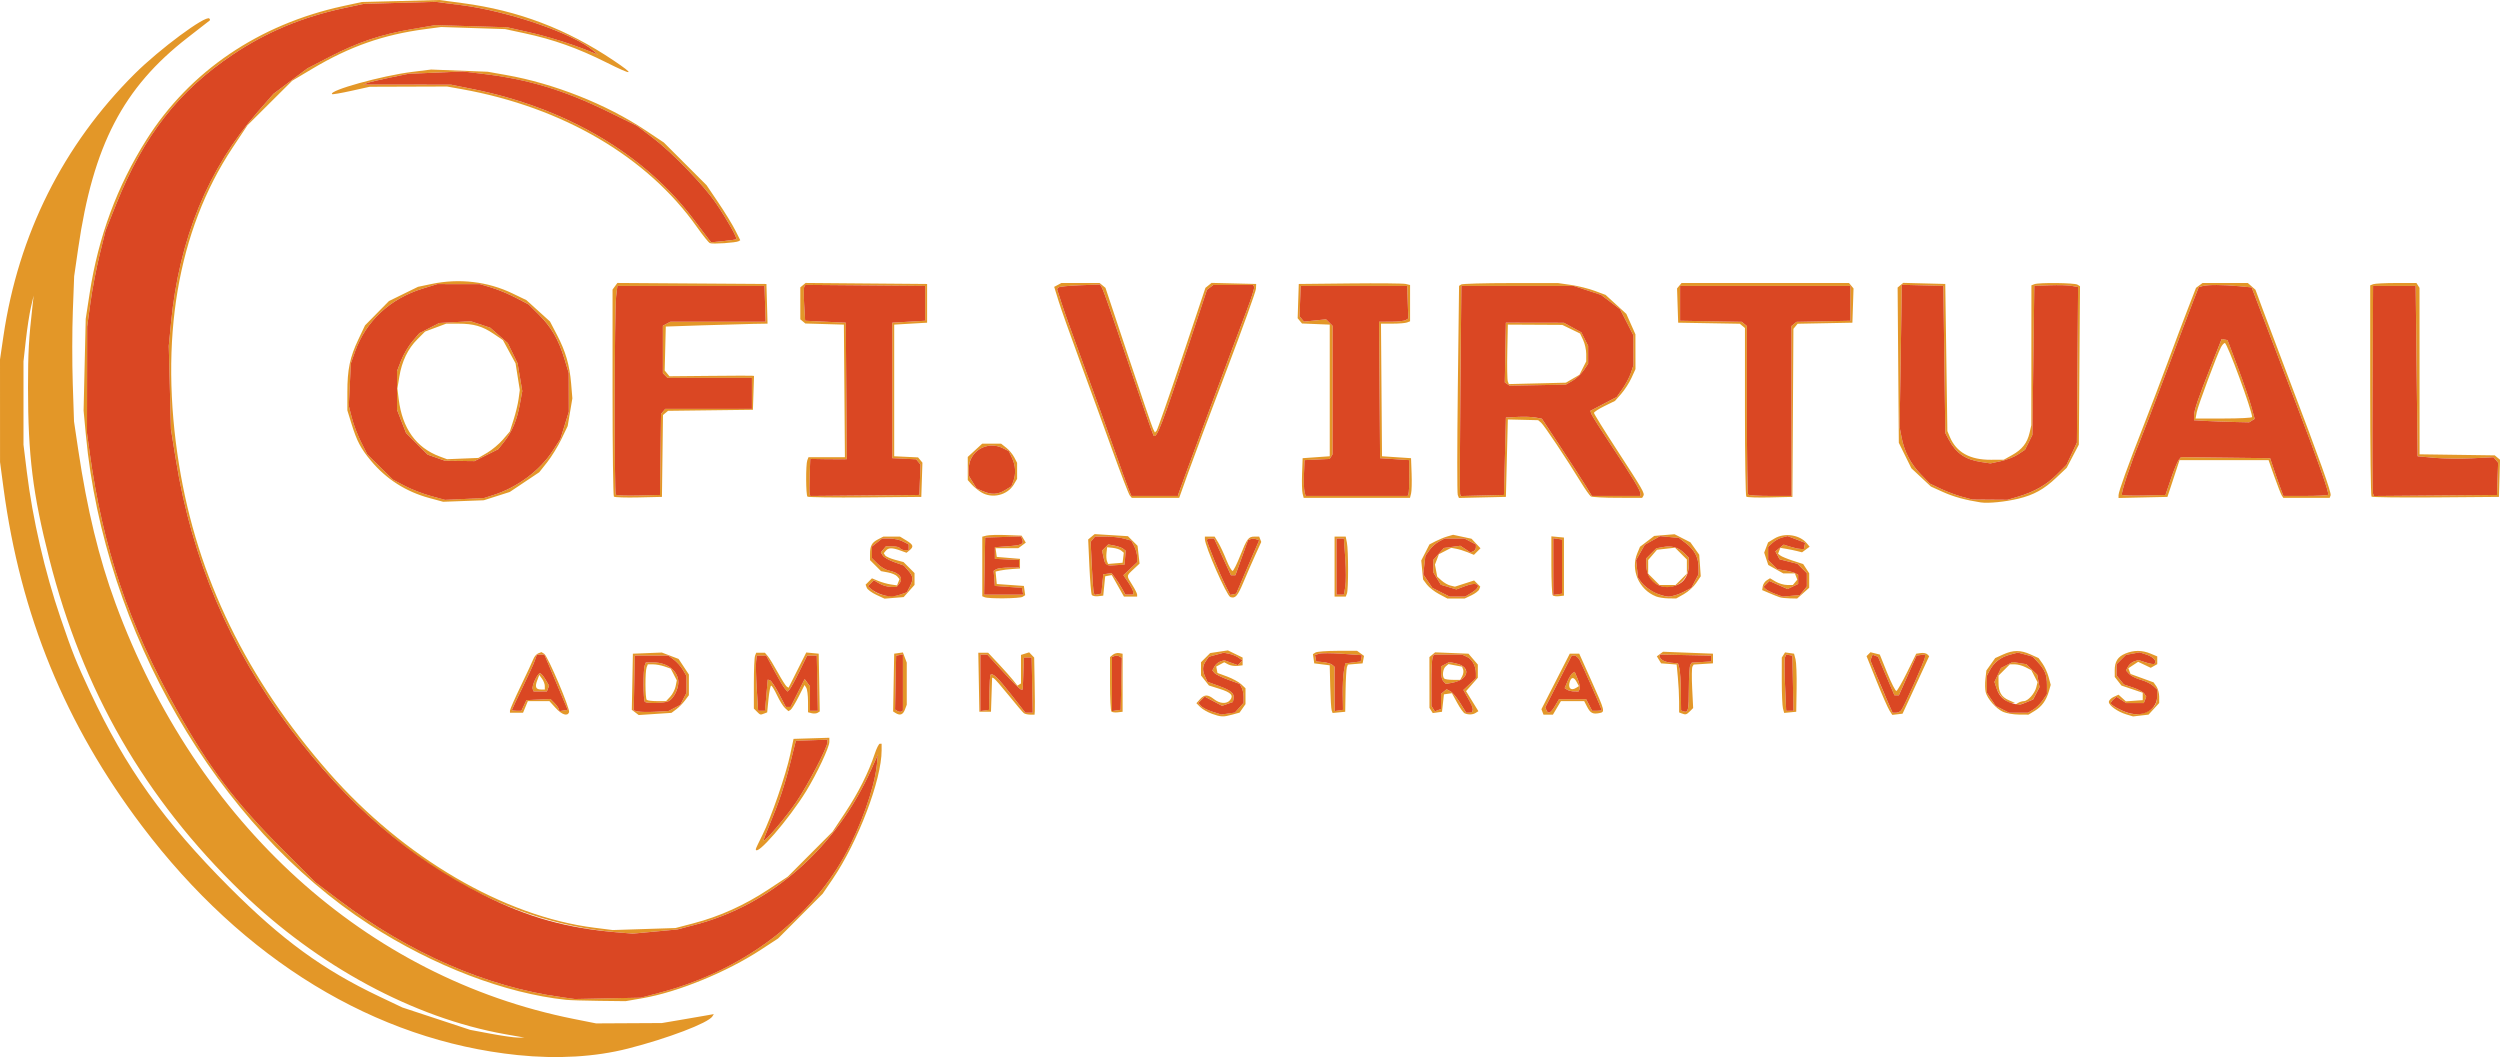
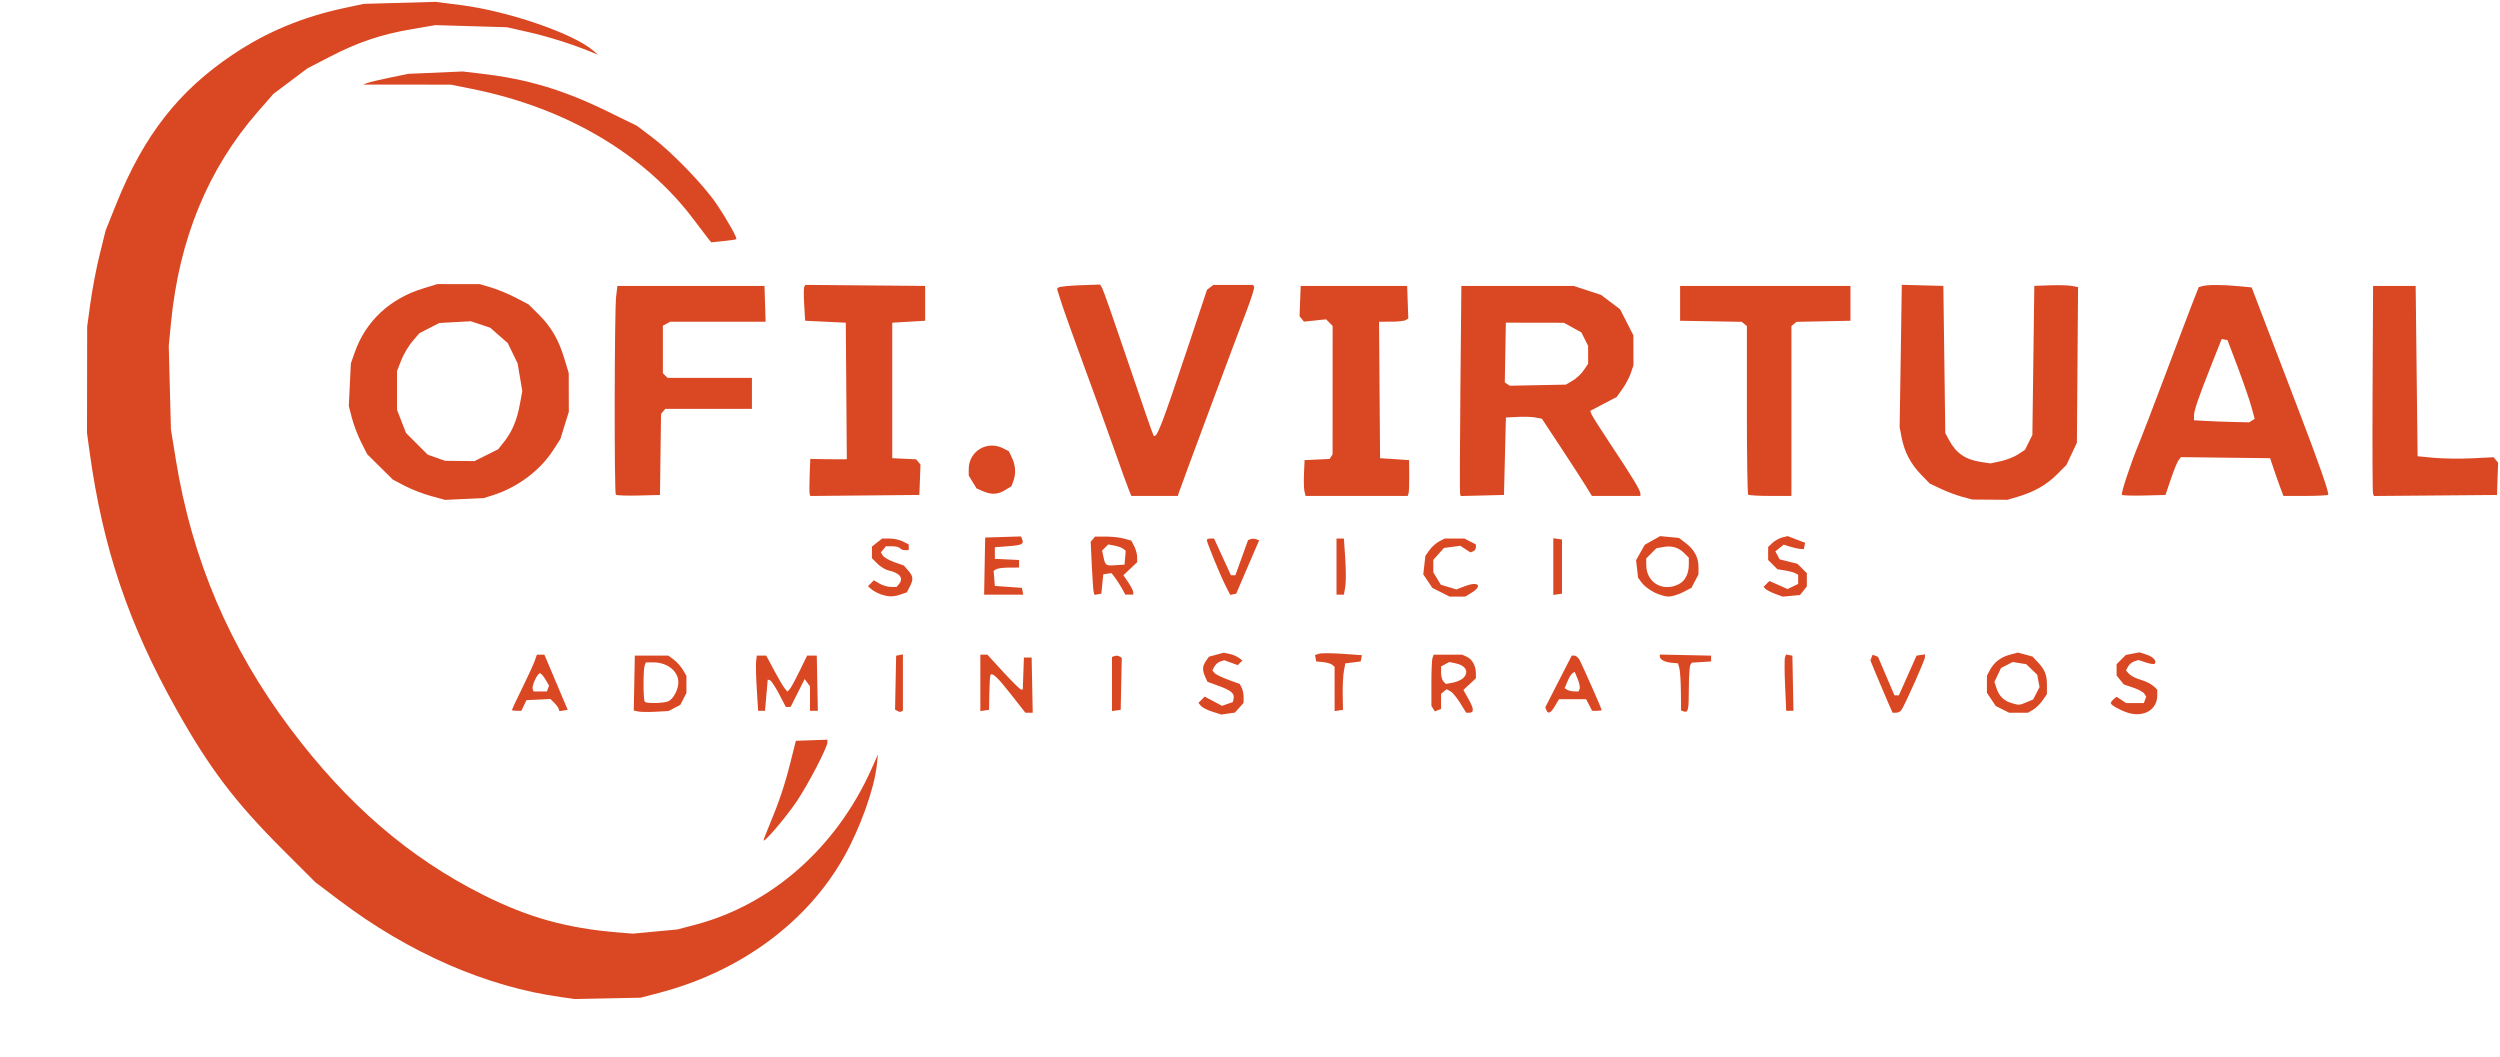
<svg xmlns="http://www.w3.org/2000/svg" width="1291.508" height="546.091" viewBox="0 0 341.711 144.487" id="svg1">
  <defs id="defs1" />
  <g id="layer1" transform="translate(22.741,-11.51)">
    <g id="g218" transform="translate(60.055,-17.319)">
-       <path style="fill:#e39728" d="m -12.035,173.044 c -19.465,-2.002 -37.538,-13.023 -51.356,-31.316 -10.496,-13.896 -16.602,-28.793 -18.924,-46.17 l -0.477,-3.572 -0.002,-7.011 -0.002,-7.011 0.466,-3.175 c 2.041,-13.899 8.16,-26.133 17.937,-35.864 3.393,-3.377 9.713,-8.059 10.209,-7.563 0.092,0.092 0.118,0.209 0.057,0.261 -0.061,0.051 -1.42,1.109 -3.021,2.35 -8.824,6.842 -12.92,14.723 -14.957,28.778 l -0.556,3.836 -0.181,4.77 c -0.099,2.624 -0.104,7.089 -0.01,9.922 l 0.171,5.151 0.571,3.836 c 1.224,8.224 2.839,14.885 5.096,21.019 11.087,30.13 34.274,51.158 62.652,56.82 l 3.043,0.607 4.498,-0.024 4.498,-0.024 2.514,-0.426 c 1.382,-0.234 2.979,-0.51 3.547,-0.612 l 1.033,-0.185 -0.193,0.312 c -0.557,0.9 -6.102,3.015 -11.544,4.401 -4.486,1.143 -9.642,1.447 -15.068,0.889 z m -1.72,-2.858 c -12.472,-2.218 -25.634,-9.316 -36.083,-19.459 -13.211,-12.825 -21.632,-27.44 -26.222,-45.514 -2.258,-8.892 -2.908,-14.124 -2.907,-23.413 4.57e-4,-4.828 0.099,-6.592 0.629,-11.31 l 0.141,-1.258 -0.371,1.587 c -0.204,0.873 -0.516,2.897 -0.694,4.498 l -0.324,2.91 -1.41e-4,5.689 -1.4e-4,5.689 0.455,3.704 c 0.791,6.449 2.461,13.685 4.611,19.976 1.646,4.817 2.107,5.97 4.076,10.186 4.796,10.272 10.092,17.695 18.981,26.606 7.183,7.202 12.791,11.292 20.513,14.962 l 3.15,1.497 4.641,1.532 4.641,1.532 2.778,0.522 c 1.528,0.287 3.195,0.524 3.704,0.527 l 0.926,0.005 z m 8.334,-4.695 c -8.328,-0.877 -18.121,-4.622 -26.855,-10.27 -20.83,-13.47 -36.279,-40.118 -38.779,-66.887 l -0.316,-3.388 0.145,-6.269 0.145,-6.269 0.542,-3.52 c 1.184,-7.694 3.739,-14.591 7.774,-20.984 5.881,-9.319 15.364,-15.758 26.873,-18.248 l 2.56,-0.554 5.292,-0.136 5.292,-0.136 3.175,0.423 c 7.629,1.017 14.215,3.519 20.645,7.843 3.028,2.036 2.709,2.117 -1.01,0.257 -3.885,-1.943 -7.2,-3.123 -11.169,-3.976 l -2.646,-0.569 -4.375,-0.142 -4.375,-0.142 -2.243,0.298 c -5.653,0.752 -10.244,2.365 -15.313,5.379 l -2.798,1.664 -3.057,3.043 -3.057,3.043 -2.021,3.043 c -7.548,11.362 -10.073,26.315 -7.326,43.391 2.465,15.323 9.24,29.238 20.464,42.027 10.216,11.64 23.948,19.67 36.297,21.225 l 2.512,0.316 4.288,-0.137 4.288,-0.137 2.514,-0.661 c 3.517,-0.925 6.925,-2.463 10.109,-4.563 l 2.723,-1.795 3.058,-3.068 3.058,-3.068 1.759,-2.654 c 1.783,-2.691 3.18,-5.474 4.012,-7.996 0.252,-0.764 0.568,-1.389 0.702,-1.389 h 0.243 v 0.909 c 0,4.031 -3.222,12.493 -6.706,17.612 l -1.351,1.984 -3.049,3.06 -3.049,3.06 -2.352,1.538 c -4.686,3.064 -11.3,5.776 -16.138,6.618 l -2.35,0.409 -3.603,-0.042 c -1.982,-0.023 -4.02,-0.086 -4.529,-0.14 z M 7.28,164.538 C 18.405,161.627 27.573,154.873 32.601,145.883 c 2.179,-3.896 4.087,-9.227 4.441,-12.405 l 0.171,-1.541 -0.899,2.012 c -4.774,10.68 -13.611,18.504 -24.007,21.253 l -2.514,0.665 -3.043,0.286 -3.043,0.286 -1.984,-0.161 C -14.946,154.928 -30.414,145.322 -43.08,128.457 -51.432,117.334 -56.552,105.317 -58.764,91.639 l -0.671,-4.151 -0.147,-5.689 -0.147,-5.689 0.308,-3.175 c 1.112,-11.462 5.061,-21.044 11.897,-28.872 l 2.108,-2.413 2.322,-1.743 2.322,-1.743 3.064,-1.584 c 3.846,-1.988 7.002,-3.051 11.167,-3.763 l 3.262,-0.557 4.895,0.145 4.895,0.145 2.91,0.66 c 2.705,0.614 5.943,1.633 8.467,2.664 l 1.058,0.432 -0.661,-0.568 c -2.722,-2.336 -11.614,-5.394 -18.079,-6.217 l -3.475,-0.442 -4.9,0.137 -4.9,0.137 -2.618,0.559 c -5.75,1.229 -10.632,3.259 -15.241,6.339 -7.445,4.975 -12.221,11.089 -15.977,20.454 l -1.451,3.616 -0.808,3.263 c -0.444,1.795 -1.013,4.751 -1.263,6.57 l -0.455,3.307 -0.011,7.276 -0.011,7.276 0.345,2.514 c 1.812,13.196 5.308,23.562 11.909,35.318 4.491,7.997 7.971,12.589 14.453,19.067 l 4.514,4.512 3.243,2.449 c 9.57,7.226 20.147,11.839 30.368,13.245 l 1.843,0.253 4.498,-0.09 4.498,-0.09 z M 20.509,144.896 c 0,-0.076 0.415,-0.964 0.923,-1.972 1.165,-2.314 3.199,-8.213 3.788,-10.986 l 0.449,-2.117 2.447,-0.076 2.447,-0.076 v 0.566 c 0,0.727 -1.704,4.346 -3.168,6.73 -2.382,3.876 -6.886,9.063 -6.886,7.931 z m 5.573,-6.501 c 1.592,-2.368 4.216,-7.408 4.216,-8.098 v -0.365 l -2.157,0.077 -2.157,0.077 -0.73,2.91 c -0.785,3.13 -1.569,5.472 -2.867,8.569 -0.451,1.075 -0.815,2.028 -0.81,2.117 0.025,0.417 3.082,-3.17 4.505,-5.287 z m 56.76,-12.008 c -0.569,-0.203 -1.276,-0.61 -1.571,-0.905 l -0.537,-0.537 0.487,-0.539 c 0.613,-0.677 1.069,-0.679 1.921,-0.009 0.796,0.626 1.731,0.684 2.186,0.136 0.53,-0.639 0.155,-1.049 -1.41,-1.543 l -1.474,-0.465 -0.541,-0.687 -0.541,-0.687 v -0.902 -0.902 l 0.628,-0.628 0.628,-0.628 1.211,-0.182 1.211,-0.182 1.005,0.491 1.005,0.491 v 0.529 0.529 l -0.715,0.083 c -0.393,0.045 -0.959,-0.048 -1.257,-0.208 l -0.542,-0.29 -0.545,0.292 -0.545,0.292 0.084,0.438 0.084,0.438 1.321,0.489 c 0.726,0.269 1.589,0.74 1.916,1.046 l 0.595,0.557 v 1.086 1.086 l -0.405,0.578 -0.405,0.578 -0.984,0.273 c -1.25,0.347 -1.548,0.335 -2.812,-0.115 z m 3.746,-0.826 0.595,-0.664 v -0.796 c 0,-0.438 -0.12,-1.021 -0.267,-1.295 l -0.267,-0.498 -1.581,-0.577 c -0.87,-0.317 -1.71,-0.732 -1.868,-0.923 l -0.287,-0.346 0.283,-0.528 c 0.155,-0.29 0.52,-0.604 0.811,-0.696 l 0.528,-0.168 0.927,0.335 0.927,0.335 0.317,-0.317 0.317,-0.317 -0.515,-0.377 c -0.283,-0.208 -0.858,-0.446 -1.278,-0.531 l -0.763,-0.153 -1.013,0.273 -1.013,0.273 -0.407,0.58 c -0.486,0.694 -0.512,1.264 -0.099,2.172 l 0.308,0.675 1.54,0.562 c 1.694,0.618 2.168,1.022 2.031,1.732 l -0.091,0.47 -0.742,0.261 -0.742,0.261 -1.187,-0.63 -1.187,-0.63 -0.427,0.427 -0.427,0.427 0.342,0.412 c 0.188,0.227 0.892,0.585 1.565,0.797 l 1.223,0.385 0.926,-0.134 0.926,-0.134 z m 121.255,0.918 c -1.182,-0.354 -2.391,-1.218 -2.391,-1.709 0,-0.211 0.297,-0.52 0.66,-0.685 l 0.66,-0.301 0.503,0.455 0.503,0.455 1.152,-0.083 1.152,-0.083 v -0.504 -0.504 l -1.455,-0.493 -1.455,-0.493 -0.457,-0.59 -0.457,-0.59 -0.006,-0.877 c -0.008,-1.215 0.412,-1.881 1.462,-2.32 1.145,-0.478 2.276,-0.475 3.435,0.009 l 0.918,0.383 v 0.53 0.53 l -0.446,0.25 -0.446,0.25 -0.86,-0.41 -0.86,-0.41 -0.669,0.439 -0.669,0.439 0.15,0.392 0.15,0.392 1.574,0.574 1.574,0.574 0.384,0.548 c 0.211,0.301 0.384,0.936 0.384,1.411 v 0.863 l -0.728,0.794 -0.728,0.794 -1.058,0.124 -1.058,0.124 z m 2.756,-0.34 c 1.029,-0.43 1.468,-1.101 1.468,-2.244 v -0.801 l -0.548,-0.51 c -0.301,-0.281 -1.069,-0.656 -1.707,-0.835 -0.637,-0.178 -1.353,-0.539 -1.59,-0.801 l -0.431,-0.476 0.285,-0.533 c 0.157,-0.293 0.541,-0.614 0.853,-0.713 l 0.567,-0.18 1.022,0.337 c 0.562,0.185 1.095,0.264 1.185,0.174 0.348,-0.348 -0.171,-0.941 -1.091,-1.244 l -0.962,-0.317 -0.938,0.176 -0.938,0.176 -0.632,0.632 -0.632,0.632 v 0.776 0.776 l 0.496,0.613 0.496,0.613 1.271,0.425 c 0.699,0.234 1.388,0.61 1.53,0.836 l 0.259,0.41 -0.166,0.433 -0.166,0.433 h -1.208 -1.208 l -0.653,-0.428 -0.653,-0.428 -0.396,0.328 c -0.584,0.485 -0.491,0.73 0.463,1.223 1.811,0.936 2.738,1.056 4.024,0.518 z m -217.458,-0.552 -0.848,-0.926 h -1.47 -1.47 l -0.329,0.794 -0.329,0.794 h -0.894 -0.894 v -0.296 c 0,-0.163 0.669,-1.681 1.486,-3.373 0.817,-1.693 1.589,-3.349 1.716,-3.68 0.126,-0.331 0.426,-0.678 0.667,-0.77 l 0.437,-0.168 0.381,0.241 c 0.485,0.307 3.56,7.538 3.393,7.98 -0.224,0.593 -0.979,0.349 -1.845,-0.595 z m -4.328,-0.331 0.348,-0.728 1.639,-0.078 1.639,-0.079 0.508,0.508 c 0.28,0.28 0.557,0.654 0.616,0.832 l 0.108,0.324 0.565,-0.092 0.565,-0.092 -1.595,-3.77 -1.595,-3.77 h -0.513 -0.513 l -0.293,0.841 c -0.161,0.462 -0.929,2.136 -1.706,3.72 -0.777,1.583 -1.413,2.932 -1.413,2.996 0,0.064 0.291,0.117 0.647,0.117 h 0.647 z m 1.196,-2.255 c -0.154,-0.401 0.627,-2.105 0.984,-2.147 0.137,-0.016 0.477,0.359 0.754,0.834 l 0.505,0.864 -0.151,0.393 -0.151,0.393 h -0.906 -0.906 z m 1.66,-0.406 c 0,-0.263 -0.17,-0.71 -0.377,-0.992 l -0.377,-0.514 -0.286,0.75 c -0.336,0.879 -0.184,1.235 0.527,1.235 h 0.514 z m 12.362,3.611 -0.471,-0.358 0.074,-3.834 0.074,-3.834 1.979,-0.079 1.979,-0.079 1.144,0.437 1.144,0.437 0.704,1.064 0.704,1.064 v 1.416 1.416 l -0.536,0.718 c -0.295,0.395 -0.83,0.938 -1.19,1.206 l -0.654,0.488 -2.24,0.149 -2.24,0.149 z m 5.341,-0.606 0.809,-0.418 0.423,-0.819 0.423,-0.819 v -1.165 -1.165 l -0.485,-0.828 c -0.267,-0.456 -0.821,-1.079 -1.231,-1.385 l -0.746,-0.557 H 6.269 3.972 l -0.073,3.751 -0.073,3.751 0.602,0.132 c 0.331,0.073 1.397,0.089 2.369,0.036 l 1.766,-0.096 z M 5.339,124.75 c -0.221,-0.221 -0.234,-4.393 -0.016,-4.961 l 0.161,-0.419 h 1.043 c 1.892,0 3.398,1.204 3.398,2.718 0,0.945 -0.645,2.211 -1.308,2.566 -0.564,0.302 -3.001,0.373 -3.278,0.096 z m 3.478,-0.696 c 0.314,-0.334 0.644,-0.973 0.733,-1.419 L 9.712,121.825 9.298,121.023 8.883,120.221 8.042,119.928 c -0.463,-0.161 -1.168,-0.293 -1.567,-0.293 H 5.749 l -0.161,0.419 c -0.218,0.567 -0.205,4.212 0.016,4.432 0.097,0.097 0.731,0.176 1.409,0.176 h 1.233 z m 11.843,2.044 -0.416,-0.416 v -3.399 c 0,-1.869 0.072,-3.587 0.161,-3.818 l 0.161,-0.419 h 0.592 0.592 l 0.395,0.463 c 0.217,0.255 0.834,1.261 1.37,2.237 0.536,0.976 1.088,1.844 1.225,1.929 l 0.25,0.155 1.209,-2.408 1.209,-2.408 0.849,0.082 0.849,0.082 0.073,3.949 0.073,3.949 -0.301,0.186 c -0.166,0.102 -0.526,0.127 -0.801,0.055 l -0.5,-0.131 -0.004,-1.49 c -0.002,-0.82 -0.11,-1.658 -0.24,-1.863 l -0.236,-0.372 -0.813,1.61 c -0.447,0.885 -0.942,1.69 -1.1,1.787 l -0.287,0.177 -0.467,-0.423 c -0.257,-0.233 -0.746,-1.018 -1.087,-1.746 -0.341,-0.728 -0.703,-1.323 -0.805,-1.323 -0.102,0 -0.266,0.823 -0.365,1.829 l -0.18,1.829 -0.405,0.155 c -0.545,0.209 -0.531,0.213 -1.004,-0.26 z m 1.289,-2.246 0.186,-2.132 0.311,0.095 c 0.171,0.052 0.728,0.892 1.237,1.867 l 0.926,1.772 0.327,7.2e-4 0.327,7.3e-4 0.96,-1.906 0.96,-1.906 0.366,0.501 0.366,0.501 v 1.669 1.669 h 0.536 0.536 l -0.073,-3.77 -0.073,-3.77 H 28.182 27.52 l -1.061,2.173 c -0.584,1.195 -1.19,2.301 -1.347,2.459 l -0.286,0.286 -0.372,-0.447 c -0.205,-0.246 -0.855,-1.352 -1.445,-2.459 l -1.073,-2.011 h -0.647 -0.647 l -0.092,0.794 c -0.051,0.437 -0.009,2.133 0.092,3.77 l 0.184,2.977 h 0.469 0.469 z m 17.668,2.439 -0.338,-0.215 0.073,-3.949 0.073,-3.949 0.595,-0.085 0.595,-0.085 0.265,0.697 0.265,0.697 v 2.876 2.876 l -0.258,0.679 c -0.263,0.693 -0.668,0.838 -1.271,0.456 z m 1,-4.178 v -3.84 l -0.463,0.089 -0.463,0.089 -0.074,3.68 -0.074,3.68 0.326,0.201 c 0.179,0.111 0.421,0.143 0.537,0.071 l 0.211,-0.13 z m 16.535,4.198 c -0.146,-0.107 -1.082,-1.206 -2.08,-2.443 -0.998,-1.237 -1.915,-2.287 -2.038,-2.334 l -0.224,-0.085 -0.077,2.334 -0.077,2.334 h -0.794 -0.794 l -0.073,-4.035 -0.073,-4.035 h 0.672 0.672 l 1.428,1.521 c 0.785,0.837 1.686,1.85 2.002,2.251 l 0.574,0.73 0.243,-0.15 0.243,-0.15 v -1.951 -1.951 l 0.559,-0.177 0.559,-0.177 0.343,0.358 0.343,0.358 0.063,3.44 c 0.035,1.892 0.046,3.648 0.025,3.903 l -0.038,0.463 -0.595,-0.004 c -0.327,-0.002 -0.715,-0.091 -0.861,-0.198 z m 1.133,-3.832 -0.073,-3.77 H 57.683 57.154 l -0.077,2.183 -0.077,2.183 h -0.235 c -0.129,0 -1.218,-1.072 -2.419,-2.381 l -2.184,-2.381 H 51.682 51.201 v 3.855 3.855 l 0.595,-0.085 0.595,-0.085 0.04,-2.333 c 0.022,-1.283 0.094,-2.387 0.161,-2.454 0.295,-0.295 0.989,0.37 2.812,2.693 l 1.954,2.491 h 0.5 0.5 z m 59.133,3.862 c -0.179,-0.072 -0.647,-0.723 -1.041,-1.446 l -0.716,-1.315 -0.547,0.078 -0.547,0.078 -0.132,1.191 -0.132,1.191 -0.632,0.089 -0.632,0.089 -0.224,-0.354 -0.224,-0.354 -0.004,-3.473 -0.004,-3.473 0.391,-0.324 0.391,-0.324 2.278,0.093 2.278,0.094 0.639,0.742 0.639,0.742 v 0.902 0.902 l -0.804,0.915 -0.804,0.915 0.843,1.369 0.843,1.369 -0.37,0.234 c -0.399,0.253 -0.97,0.279 -1.489,0.069 z m 1.111,-0.342 c 0.085,-0.138 -0.173,-0.839 -0.574,-1.557 l -0.729,-1.306 0.854,-0.798 0.854,-0.798 V 120.864 c 0,-1.002 -0.504,-1.927 -1.232,-2.258 l -0.645,-0.294 h -1.944 -1.944 l -0.161,0.419 c -0.088,0.23 -0.159,1.808 -0.157,3.506 l 0.004,3.087 0.234,0.369 0.234,0.369 0.424,-0.163 0.424,-0.163 v -1.034 -1.034 l 0.38,-0.315 0.38,-0.315 0.521,0.279 c 0.286,0.153 0.888,0.876 1.337,1.606 l 0.817,1.327 h 0.384 c 0.211,0 0.454,-0.113 0.539,-0.251 z m -4.027,-4.019 c -0.182,-0.183 -0.331,-0.722 -0.331,-1.197 v -0.864 l 0.561,-0.3 0.561,-0.3 0.802,0.16 c 2.182,0.436 1.953,2.243 -0.338,2.664 l -0.926,0.17 z m 2.569,-0.737 c 0.15,-0.281 0.206,-0.686 0.123,-0.9 l -0.15,-0.39 -0.928,-0.174 -0.928,-0.174 -0.377,0.313 c -0.389,0.322 -0.512,1.347 -0.2,1.659 0.097,0.097 0.629,0.176 1.181,0.176 h 1.005 z m 10.963,4.899 -0.143,-0.373 1.937,-3.794 1.937,-3.794 h 0.649 0.649 l 1.66,3.704 c 1.878,4.191 1.895,4.261 1.066,4.42 -0.877,0.168 -1.209,-0.007 -1.656,-0.872 l -0.398,-0.77 h -1.59 -1.59 l -0.546,0.926 -0.546,0.926 h -0.644 -0.644 z m 1.712,-0.818 0.546,-0.926 h 1.854 1.854 l 0.41,0.794 0.41,0.794 h 0.655 c 0.36,0 0.655,-0.049 0.655,-0.109 0,-0.141 -2.544,-5.905 -2.988,-6.771 -0.187,-0.364 -0.513,-0.661 -0.726,-0.661 h -0.387 l -1.805,3.529 -1.805,3.529 0.143,0.374 c 0.233,0.606 0.601,0.434 1.183,-0.552 z m 1.669,-2.215 -0.35,-0.222 0.389,-0.932 c 0.214,-0.513 0.523,-1.015 0.687,-1.116 l 0.297,-0.184 0.408,0.976 c 0.224,0.537 0.345,1.141 0.267,1.342 l -0.14,0.366 -0.604,-0.004 c -0.332,-0.002 -0.761,-0.104 -0.954,-0.226 z m 1.238,-0.269 0.358,-0.227 -0.301,-0.563 c -0.377,-0.705 -0.727,-0.718 -0.943,-0.036 -0.278,0.875 0.162,1.285 0.886,0.826 z m 14.392,3.499 -0.331,-0.133 -0.002,-1.499 c -0.001,-0.825 -0.077,-2.297 -0.169,-3.272 l -0.167,-1.773 -1.061,-0.08 -1.061,-0.08 -0.292,-0.479 -0.292,-0.479 0.422,-0.315 0.422,-0.315 3.415,0.132 3.415,0.132 v 0.661 0.661 l -1.318,0.083 -1.318,0.083 -0.171,0.277 c -0.094,0.153 -0.111,1.49 -0.038,2.973 l 0.134,2.696 -0.449,0.449 c -0.467,0.467 -0.588,0.496 -1.139,0.274 z m 0.996,-3.346 c 0.002,-1.629 0.094,-3.102 0.204,-3.275 l 0.2,-0.314 1.318,-0.083 1.318,-0.083 v -0.397 -0.397 l -3.506,-0.074 -3.506,-0.074 v 0.24 c 0,0.43 0.645,0.789 1.578,0.878 l 0.915,0.088 0.182,0.661 c 0.1,0.364 0.194,1.812 0.209,3.219 l 0.026,2.558 0.331,0.119 c 0.641,0.23 0.728,-0.134 0.732,-3.067 z m 27.417,2.942 c -0.216,-0.336 -1.008,-2.143 -1.759,-4.015 l -1.366,-3.404 0.268,-0.268 0.268,-0.268 0.637,0.16 0.637,0.16 1.02,2.525 c 0.561,1.389 1.127,2.489 1.257,2.446 0.13,-0.043 0.792,-1.207 1.471,-2.585 l 1.234,-2.506 0.626,-0.088 c 0.344,-0.049 0.742,0.028 0.884,0.17 l 0.258,0.258 -1.819,3.931 -1.819,3.931 -0.702,0.082 -0.702,0.082 z m 1.61,-0.016 c 0.422,-0.543 3.248,-6.872 3.248,-7.273 v -0.371 l -0.576,0.085 -0.576,0.085 -1.208,2.712 -1.208,2.712 h -0.303 -0.303 l -1.124,-2.631 -1.124,-2.631 -0.371,-0.142 -0.371,-0.142 -0.149,0.388 -0.149,0.388 0.845,2.055 c 0.465,1.13 1.148,2.74 1.518,3.576 l 0.672,1.521 h 0.461 c 0.253,0 0.576,-0.149 0.718,-0.331 z m 13.95,0.223 c -0.956,-0.416 -2.169,-1.784 -2.401,-2.707 -0.091,-0.361 -0.106,-1.175 -0.035,-1.808 l 0.13,-1.151 0.604,-0.849 0.604,-0.849 1.085,-0.493 c 1.372,-0.623 2.385,-0.623 3.757,0 l 1.085,0.493 0.542,0.761 c 0.298,0.418 0.671,1.243 0.83,1.831 l 0.288,1.071 -0.252,0.878 c -0.357,1.246 -0.962,2.082 -1.938,2.677 l -0.846,0.516 -1.323,-0.009 c -0.728,-0.005 -1.686,-0.168 -2.13,-0.361 z m 4.085,-0.314 c 0.393,-0.232 0.977,-0.805 1.298,-1.273 l 0.583,-0.851 v -1.258 c 0,-1.401 -0.27,-2.067 -1.276,-3.145 l -0.683,-0.732 -1.005,-0.271 -1.005,-0.271 -1.124,0.298 c -1.238,0.328 -2.167,1.061 -2.737,2.156 l -0.372,0.714 v 1.165 1.165 l 0.601,0.899 0.601,0.899 0.921,0.463 0.921,0.463 1.282,4.1e-4 1.282,4.2e-4 z m -2.088,-0.901 c 0.218,-0.141 0.584,-0.258 0.814,-0.261 0.563,-0.005 1.489,-1.035 1.702,-1.894 l 0.173,-0.699 -0.423,-0.818 -0.423,-0.818 -0.776,-0.401 c -0.427,-0.221 -1.089,-0.401 -1.471,-0.401 h -0.695 l -0.773,0.773 -0.773,0.773 v 0.964 c 0,1.282 0.396,1.954 1.41,2.395 l 0.839,0.365 -0.427,0.01 c -0.696,0.017 -1.761,-0.989 -2.084,-1.968 l -0.301,-0.912 0.45,-0.948 0.45,-0.948 0.799,-0.413 0.799,-0.413 0.926,0.15 0.926,0.15 0.749,0.718 0.749,0.718 0.159,0.848 0.159,0.848 -0.438,0.847 -0.438,0.847 -0.9,0.376 c -0.495,0.207 -1.053,0.374 -1.239,0.372 l -0.339,-0.004 z M 69.116,126.085 c -0.104,-0.104 -0.189,-1.821 -0.189,-3.816 v -3.628 l 0.384,-0.319 c 0.211,-0.175 0.598,-0.278 0.86,-0.227 l 0.476,0.092 v 3.965 3.965 l -0.671,0.078 c -0.369,0.043 -0.756,-0.007 -0.86,-0.11 z m 1.341,-3.784 0.074,-3.551 -0.315,-0.195 c -0.173,-0.107 -0.474,-0.133 -0.669,-0.058 l -0.355,0.136 v 3.694 3.694 l 0.595,-0.085 0.595,-0.085 z m 28.767,3.634 c -0.07,-0.191 -0.158,-1.657 -0.197,-3.258 l -0.07,-2.91 -1.058,-0.132 -1.058,-0.132 -0.089,-0.632 -0.089,-0.632 0.354,-0.224 c 0.195,-0.123 1.552,-0.226 3.015,-0.228 l 2.661,-0.004 0.476,0.348 0.476,0.348 -0.097,0.512 -0.097,0.512 -1.005,0.083 -1.005,0.083 -0.135,0.353 c -0.074,0.194 -0.157,1.645 -0.184,3.224 l -0.048,2.872 -0.862,0.083 -0.862,0.083 z m 1.503,-2.2 c -0.019,-1.164 0.053,-2.593 0.16,-3.175 l 0.194,-1.058 1.052,-0.132 1.052,-0.132 0.081,-0.428 0.081,-0.428 -2.65,-0.188 c -1.457,-0.103 -2.899,-0.109 -3.203,-0.012 l -0.553,0.175 0.083,0.44 0.083,0.44 0.923,0.088 c 0.508,0.048 1.072,0.212 1.255,0.363 l 0.332,0.275 v 3.029 3.029 l 0.571,-0.085 0.571,-0.085 z m 60.181,1.932 c -0.09,-0.335 -0.163,-2.038 -0.163,-3.784 l 4.4e-4,-3.175 0.224,-0.354 0.224,-0.354 0.614,0.089 0.614,0.089 0.202,0.758 c 0.111,0.417 0.178,2.203 0.15,3.969 l -0.051,3.21 -0.825,0.08 -0.825,0.08 z m 1.358,-3.45 -0.073,-3.767 -0.43,-0.082 -0.43,-0.082 -0.147,0.384 c -0.081,0.211 -0.078,1.944 0.007,3.849 l 0.154,3.465 h 0.496 0.496 z M 36.975,110.13 c -0.621,-0.29 -1.203,-0.72 -1.293,-0.956 l -0.164,-0.429 0.434,-0.434 0.434,-0.434 0.859,0.355 c 0.472,0.195 1.245,0.413 1.716,0.483 l 0.857,0.128 0.165,-0.429 0.165,-0.429 -0.304,-0.366 c -0.167,-0.201 -0.734,-0.447 -1.26,-0.545 l -0.956,-0.179 -0.754,-0.754 -0.754,-0.754 v -0.792 c 0,-1.154 0.237,-1.601 1.077,-2.036 l 0.749,-0.387 1.138,9.9e-4 1.138,9.9e-4 0.86,0.524 c 0.963,0.587 1.048,0.841 0.446,1.34 l -0.414,0.344 -0.861,-0.311 c -1.108,-0.401 -1.617,-0.393 -1.967,0.028 l -0.282,0.34 0.183,0.294 c 0.101,0.162 0.708,0.436 1.35,0.608 l 1.166,0.313 0.752,0.752 0.752,0.752 v 0.81 0.81 l -0.743,0.832 -0.743,0.832 -1.307,0.107 -1.307,0.107 z m 3.346,-0.049 0.841,-0.293 0.389,-0.752 c 0.528,-1.022 0.491,-1.425 -0.206,-2.225 l -0.595,-0.683 -1.296,-0.459 c -0.713,-0.253 -1.42,-0.656 -1.572,-0.897 l -0.276,-0.438 0.348,-0.419 0.348,-0.419 h 0.878 c 0.483,0 0.952,0.119 1.042,0.265 0.09,0.146 0.395,0.265 0.677,0.265 h 0.514 v -0.39 -0.39 l -0.781,-0.404 c -0.429,-0.222 -1.247,-0.404 -1.816,-0.404 h -1.036 l -0.697,0.548 -0.697,0.548 v 0.795 0.795 l 0.76,0.76 c 0.418,0.418 1.103,0.833 1.521,0.921 1.529,0.325 2.083,1.055 1.412,1.863 l -0.319,0.384 h -0.787 c -0.433,0 -1.132,-0.204 -1.555,-0.454 l -0.768,-0.454 -0.405,0.405 -0.405,0.405 0.471,0.411 c 1.034,0.902 2.651,1.19 4.012,0.716 z m 11.475,0.383 -0.331,-0.133 v -4.074 -4.074 l 0.596,-0.15 c 0.328,-0.082 1.536,-0.114 2.684,-0.071 l 2.088,0.079 0.292,0.479 0.292,0.479 -0.514,0.381 -0.514,0.381 h -1.555 -1.555 l 0.085,0.595 0.085,0.595 1.587,0.132 1.587,0.132 v 0.661 0.661 l -1.058,0.07 c -0.582,0.039 -1.333,0.132 -1.67,0.208 l -0.611,0.137 0.082,0.851 0.082,0.851 1.852,0.132 1.852,0.132 0.089,0.632 0.089,0.632 -0.354,0.224 c -0.374,0.237 -4.62,0.284 -5.183,0.057 z m 5.176,-0.817 -0.088,-0.463 -1.85,-0.132 -1.85,-0.132 -0.084,-1.031 -0.084,-1.031 0.349,-0.221 c 0.192,-0.122 0.974,-0.223 1.738,-0.225 l 1.389,-0.004 v -0.517 -0.517 l -1.654,-0.079 -1.654,-0.079 v -0.794 -0.794 l 1.765,-0.132 c 1.916,-0.144 2.222,-0.287 1.977,-0.925 l -0.161,-0.418 -2.452,0.076 -2.452,0.076 -0.073,3.903 -0.073,3.903 h 2.672 2.672 z m 28.401,0.791 c -0.502,-0.174 -3.481,-6.96 -3.481,-7.928 v -0.337 h 0.665 0.665 l 0.491,0.807 c 0.27,0.444 0.772,1.516 1.117,2.383 0.344,0.867 0.732,1.54 0.862,1.497 0.13,-0.043 0.589,-0.967 1.019,-2.052 0.937,-2.363 1.14,-2.634 1.968,-2.634 h 0.637 l 0.141,0.366 0.141,0.366 -0.827,1.817 c -0.455,0.999 -1.184,2.67 -1.619,3.712 -0.789,1.887 -1.101,2.239 -1.779,2.004 z m 1.988,-3.238 c 0.654,-1.528 1.361,-3.168 1.571,-3.644 l 0.381,-0.866 -0.403,-0.155 c -0.222,-0.085 -0.563,-0.093 -0.759,-0.018 l -0.356,0.137 -0.867,2.405 -0.867,2.405 h -0.303 -0.303 l -1.153,-2.514 -1.153,-2.514 H 82.652 c -0.273,0 -0.496,0.096 -0.496,0.213 0,0.333 1.829,4.786 2.551,6.212 l 0.65,1.282 0.407,-0.083 0.407,-0.083 z m 26.542,2.834 c -0.63,-0.333 -1.38,-0.92 -1.666,-1.303 l -0.521,-0.698 -0.125,-1.296 -0.125,-1.296 0.561,-1.1 0.561,-1.1 0.842,-0.435 c 0.463,-0.239 1.19,-0.535 1.616,-0.657 l 0.774,-0.222 1.26,0.27 1.26,0.27 0.612,0.652 0.612,0.652 -0.449,0.449 -0.449,0.449 -0.859,-0.352 c -0.472,-0.194 -1.171,-0.41 -1.552,-0.479 l -0.693,-0.127 -0.84,0.434 -0.84,0.434 -0.271,0.712 -0.271,0.712 0.154,0.82 0.154,0.82 0.591,0.535 c 0.325,0.294 0.871,0.603 1.212,0.686 l 0.621,0.151 1.31,-0.423 1.31,-0.423 0.421,0.421 0.421,0.421 -0.144,0.376 c -0.079,0.207 -0.56,0.573 -1.068,0.814 l -0.924,0.439 h -1.175 -1.175 z m 4.435,-0.185 c 1.556,-0.949 0.931,-1.599 -0.875,-0.909 l -1.193,0.456 -1.062,-0.318 -1.062,-0.318 -0.516,-0.845 -0.516,-0.845 -9.8e-4,-0.856 -9.9e-4,-0.856 0.728,-0.814 0.728,-0.814 1.119,-0.15 1.119,-0.15 0.688,0.451 0.688,0.451 0.376,-0.144 c 0.207,-0.079 0.376,-0.323 0.376,-0.542 v -0.398 l -0.781,-0.404 -0.781,-0.404 h -1.349 -1.349 l -0.76,0.393 c -0.418,0.216 -1.012,0.748 -1.321,1.181 l -0.561,0.788 -0.146,1.266 -0.146,1.266 0.622,0.926 0.622,0.926 1.178,0.595 1.178,0.595 1.068,-9.9e-4 1.068,-9.9e-4 z m 25.202,0.494 c -2.324,-0.924 -3.489,-3.627 -2.542,-5.895 l 0.369,-0.883 0.973,-0.742 0.973,-0.742 1.39,-0.115 1.39,-0.115 1.082,0.552 1.082,0.552 0.604,0.849 0.604,0.849 0.103,1.473 0.103,1.473 -0.627,0.922 c -0.345,0.507 -1.099,1.19 -1.677,1.517 l -1.051,0.595 -1.058,-0.012 c -0.582,-0.007 -1.356,-0.131 -1.72,-0.275 z m 3.695,-0.563 1.161,-0.595 0.483,-0.922 0.483,-0.922 v -1.009 c 0,-1.308 -0.563,-2.368 -1.731,-3.258 l -0.937,-0.715 -1.286,-0.124 -1.286,-0.124 -1.053,0.592 -1.053,0.592 -0.592,1.053 -0.592,1.053 0.135,1.195 0.135,1.195 0.508,0.697 c 0.642,0.882 2.588,1.888 3.652,1.888 0.448,0 1.336,-0.268 1.975,-0.595 z m -3.666,-1.097 c -0.842,-0.467 -1.331,-1.404 -1.343,-2.571 l -0.009,-0.956 0.691,-0.691 0.691,-0.691 0.895,-0.168 c 1.192,-0.224 2.13,0.04 2.905,0.815 l 0.639,0.639 v 0.926 c 0,2.45 -2.353,3.87 -4.469,2.698 z m 3.431,-0.669 0.773,-0.773 v -0.967 -0.967 l -0.806,-0.806 -0.806,-0.806 -1.235,0.139 -1.235,0.139 -0.604,0.702 -0.604,0.702 v 0.932 0.932 l 0.773,0.773 0.773,0.773 h 1.099 1.099 z m 13.473,2.454 c -0.218,-0.071 -0.849,-0.32 -1.401,-0.554 l -1.005,-0.425 0.079,-0.523 c 0.043,-0.287 0.284,-0.651 0.535,-0.809 l 0.457,-0.286 0.775,0.458 c 0.426,0.252 1.129,0.458 1.561,0.458 h 0.787 l 0.302,-0.363 0.302,-0.363 -0.165,-0.43 -0.165,-0.43 h -0.796 -0.796 l -1.023,-0.575 -1.023,-0.575 -0.278,-0.842 -0.278,-0.842 0.266,-0.699 0.266,-0.699 0.866,-0.528 c 1.367,-0.834 3.453,-0.528 4.428,0.648 l 0.387,0.466 -0.519,0.384 -0.519,0.384 -0.661,-0.167 c -0.364,-0.092 -1.031,-0.229 -1.484,-0.305 l -0.822,-0.138 -0.154,0.402 -0.154,0.402 0.315,0.249 c 0.173,0.137 0.945,0.454 1.714,0.705 l 1.399,0.456 0.413,0.631 0.413,0.631 v 0.989 0.989 l -0.824,0.737 -0.824,0.737 -0.988,-0.021 c -0.543,-0.011 -1.167,-0.079 -1.385,-0.15 z m 3.231,-0.89 0.473,-0.585 v -0.909 -0.909 l -0.64,-0.64 -0.64,-0.64 -1.22,-0.307 -1.22,-0.307 -0.291,-0.544 -0.291,-0.544 0.569,-0.461 0.569,-0.461 0.855,0.272 c 0.47,0.15 1.089,0.289 1.376,0.311 l 0.521,0.039 0.088,-0.436 0.088,-0.436 -1.193,-0.456 -1.193,-0.456 -0.739,0.183 c -0.406,0.101 -1.007,0.434 -1.334,0.739 l -0.595,0.556 v 0.892 0.892 l 0.632,0.632 0.632,0.632 1.022,0.164 c 0.562,0.09 1.2,0.26 1.419,0.377 l 0.397,0.213 v 0.629 0.629 l -0.725,0.348 -0.725,0.348 -1.242,-0.55 -1.242,-0.55 -0.402,0.402 -0.402,0.402 0.286,0.286 c 0.157,0.157 0.748,0.457 1.312,0.666 l 1.025,0.38 1.18,-0.109 1.18,-0.109 z m -97.269,0.566 c -0.089,-0.144 -0.236,-1.908 -0.328,-3.92 l -0.166,-3.659 0.441,-0.366 0.441,-0.366 2.276,0.142 2.276,0.142 0.658,0.658 0.658,0.658 0.137,1.216 0.137,1.216 -0.828,0.773 c -0.994,0.929 -0.988,0.846 -0.166,2.148 0.364,0.576 0.661,1.169 0.661,1.318 v 0.27 h -0.901 -0.901 l -0.831,-1.472 -0.831,-1.472 -0.451,0.086 -0.451,0.086 -0.132,1.321 -0.132,1.321 -0.703,0.081 c -0.386,0.045 -0.775,-0.036 -0.864,-0.18 z m 1.434,-1.491 0.132,-1.321 0.565,-0.081 0.565,-0.081 0.494,0.65 c 0.271,0.357 0.696,1.019 0.944,1.47 l 0.451,0.82 h 0.541 0.541 v -0.335 c 0,-0.184 -0.304,-0.782 -0.675,-1.328 l -0.675,-0.993 0.939,-0.886 0.939,-0.886 v -0.71 c 0,-0.39 -0.179,-1.055 -0.397,-1.478 l -0.397,-0.768 -0.992,-0.275 c -0.545,-0.151 -1.662,-0.276 -2.481,-0.277 l -1.489,-0.001 -0.297,0.358 -0.297,0.358 0.154,3.28 c 0.085,1.804 0.204,3.438 0.264,3.631 l 0.109,0.35 0.464,-0.088 0.464,-0.088 z m 0.452,-2.696 c -0.069,-0.117 -0.205,-0.584 -0.302,-1.039 l -0.177,-0.827 0.421,-0.421 0.421,-0.421 0.85,0.161 c 0.467,0.088 1.005,0.283 1.194,0.432 l 0.344,0.271 -0.08,0.949 -0.08,0.949 -1.233,0.08 c -0.678,0.044 -1.289,-0.016 -1.358,-0.132 z m 2.406,-0.896 0.08,-0.684 -0.347,-0.288 c -0.191,-0.159 -0.703,-0.327 -1.138,-0.374 l -0.791,-0.086 -0.086,0.75 c -0.047,0.412 -0.018,0.926 0.064,1.141 l 0.15,0.391 0.994,-0.082 0.994,-0.082 z m 28.892,1.213 v -4.101 h 0.761 0.761 l 0.165,0.827 c 0.212,1.061 0.216,6.407 0.005,6.957 l -0.161,0.419 h -0.765 -0.765 z m 1.461,2.743 c 0.102,-0.601 0.101,-2.328 -0.002,-3.836 l -0.187,-2.743 h -0.504 -0.504 v 3.836 3.836 h 0.506 0.506 z m 28.361,1.194 c -0.104,-0.104 -0.189,-1.962 -0.189,-4.13 v -3.941 l 0.86,0.083 0.86,0.083 v 3.969 3.969 l -0.671,0.078 c -0.369,0.043 -0.756,-0.007 -0.86,-0.11 z m 1.267,-3.937 v -3.704 l -0.595,-0.085 -0.595,-0.085 v 3.873 3.873 l 0.595,-0.085 0.595,-0.085 z m 57.282,-8.762 c -2.117,-0.325 -3.762,-0.777 -5.213,-1.433 l -1.641,-0.741 -1.338,-1.251 -1.338,-1.251 -0.858,-1.741 -0.858,-1.741 -0.082,-10.61 -0.082,-10.61 0.385,-0.32 0.385,-0.32 2.872,0.075 2.872,0.075 0.143,10.054 0.143,10.054 0.336,0.794 c 0.898,2.12 2.744,3.147 5.628,3.13 l 1.752,-0.01 1.135,-0.634 c 1.368,-0.764 2.062,-1.648 2.384,-3.035 l 0.241,-1.038 0.006,-9.563 0.006,-9.563 0.419,-0.161 c 0.626,-0.24 5.482,-0.186 5.879,0.066 l 0.345,0.219 -0.08,10.824 -0.08,10.824 -0.83,1.587 -0.83,1.587 -1.438,1.36 c -1.671,1.58 -3.047,2.341 -5.17,2.858 -1.734,0.423 -4.118,0.663 -5.093,0.513 z m 5.045,-0.792 c 2.23,-0.662 3.901,-1.616 5.324,-3.039 l 1.305,-1.305 0.711,-1.518 0.711,-1.518 0.08,-10.635 0.08,-10.635 -0.874,-0.162 c -0.481,-0.089 -1.826,-0.125 -2.99,-0.081 l -2.117,0.081 -0.132,10.186 -0.132,10.186 -0.504,1.016 -0.504,1.016 -0.951,0.628 c -0.523,0.345 -1.586,0.763 -2.362,0.929 l -1.411,0.302 -1.228,-0.184 c -2.197,-0.329 -3.461,-1.195 -4.45,-3.044 l -0.495,-0.926 -0.132,-10.054 -0.132,-10.054 -2.844,-0.075 -2.844,-0.075 0.003,0.34 c 0.002,0.187 -0.063,4.566 -0.144,9.732 l -0.147,9.393 0.277,1.427 c 0.379,1.953 1.243,3.596 2.657,5.052 l 1.191,1.226 1.511,0.715 c 0.831,0.393 2.141,0.884 2.91,1.091 l 1.4,0.377 2.399,0.017 2.399,0.017 z m -217.149,0.182 c -3.2,-0.866 -5.88,-2.578 -7.984,-5.1 -1.389,-1.665 -1.93,-2.696 -2.661,-5.068 l -0.559,-1.814 v -2.473 c 0,-3.124 0.344,-4.778 1.498,-7.211 l 0.918,-1.934 1.636,-1.662 1.636,-1.662 1.984,-0.972 1.984,-0.972 1.852,-0.389 c 3.784,-0.794 7.676,-0.34 11.063,1.291 l 1.901,0.916 1.613,1.462 1.613,1.462 0.941,1.8 c 1.199,2.294 1.736,4.135 1.948,6.677 l 0.169,2.023 -0.32,1.895 -0.32,1.895 -0.866,1.8 c -0.476,0.99 -1.351,2.41 -1.944,3.157 l -1.078,1.357 -2.015,1.348 -2.015,1.348 -1.774,0.567 -1.774,0.567 -2.778,0.103 -2.778,0.103 z m 8.718,-0.394 c 3.311,-1.048 6.407,-3.355 8.18,-6.097 l 1.02,-1.577 0.577,-1.863 0.577,-1.863 -0.007,-2.646 -0.007,-2.646 -0.602,-1.984 C -6.445,75.24 -7.449,73.513 -9.152,71.818 l -1.385,-1.377 -1.741,-0.912 c -0.958,-0.501 -2.456,-1.126 -3.329,-1.388 l -1.587,-0.476 -2.91,-0.004 -2.91,-0.004 -1.984,0.61 c -4.495,1.381 -7.798,4.461 -9.283,8.658 l -0.554,1.566 -0.141,2.91 -0.141,2.91 0.423,1.647 c 0.233,0.906 0.799,2.393 1.259,3.304 l 0.837,1.657 1.75,1.73 1.75,1.73 1.641,0.862 c 0.902,0.474 2.51,1.097 3.572,1.385 l 1.931,0.524 2.646,-0.122 2.646,-0.122 z m -7.75,-5.114 -1.189,-0.42 -1.48,-1.48 -1.48,-1.48 -0.617,-1.586 -0.617,-1.586 v -2.646 -2.646 l 0.576,-1.476 c 0.317,-0.812 1.005,-1.978 1.53,-2.59 l 0.954,-1.114 1.359,-0.696 1.359,-0.696 2.152,-0.119 2.152,-0.119 1.333,0.443 1.333,0.443 1.197,1.053 1.197,1.053 0.67,1.38 0.67,1.38 0.321,1.895 0.321,1.895 -0.332,1.809 c -0.398,2.167 -1.06,3.742 -2.153,5.121 l -0.809,1.022 -1.62,0.81 -1.62,0.81 -2.008,-0.021 -2.008,-0.021 z m 6.946,-0.678 c 0.666,-0.39 1.633,-1.203 2.149,-1.806 l 0.939,-1.097 0.518,-1.617 c 0.285,-0.889 0.591,-2.166 0.682,-2.838 l 0.164,-1.221 -0.29,-1.822 -0.29,-1.822 -0.862,-1.587 -0.862,-1.587 -1.259,-0.853 c -1.558,-1.055 -2.732,-1.393 -4.849,-1.395 l -1.644,-0.002 -1.446,0.541 -1.446,0.541 -1.05,1.05 c -1.299,1.299 -2.126,3.015 -2.469,5.121 l -0.262,1.61 0.178,1.455 c 0.49,4 2.373,6.634 5.603,7.836 l 1.005,0.374 2.141,-0.087 2.141,-0.087 z M 1.114,96.712 C 1.013,96.611 0.93,90.201 0.93,82.467 V 68.407 l 0.331,-0.451 0.331,-0.451 10.186,0.07 10.186,0.07 0.075,2.712 0.075,2.712 -2.06,0.034 c -1.133,0.019 -4.262,0.108 -6.955,0.198 L 8.206,73.465 l -0.075,3.005 -0.075,3.005 0.326,0.392 0.326,0.392 5.438,-0.051 c 2.991,-0.028 5.592,-0.039 5.779,-0.024 l 0.341,0.028 -0.076,2.315 -0.076,2.315 -5.8,0.071 -5.8,0.071 -0.346,0.287 -0.346,0.287 -0.071,5.594 -0.071,5.594 -3.189,0.074 c -1.754,0.041 -3.272,-0.009 -3.373,-0.11 z M 7.484,90.948 7.555,85.412 7.847,85.061 8.138,84.71 h 5.921 5.921 V 82.593 80.476 H 14.212 8.444 l -0.318,-0.318 -0.318,-0.318 v -3.245 -3.245 l 0.512,-0.274 0.512,-0.274 h 6.51 6.51 l -0.076,-2.447 -0.076,-2.447 H 11.645 1.591 l -0.172,1.455 c -0.234,1.981 -0.271,26.853 -0.04,27.084 0.102,0.102 1.5,0.151 3.109,0.11 l 2.924,-0.074 z m 20.085,5.76 c -0.223,-0.223 -0.24,-4.391 -0.02,-4.965 l 0.161,-0.419 h 2.489 2.489 l -0.07,-9.062 -0.07,-9.062 -2.631,-0.076 -2.631,-0.076 -0.346,-0.287 -0.346,-0.287 v -2.184 -2.184 l 0.362,-0.301 0.362,-0.301 8.303,0.07 8.303,0.07 v 2.646 2.646 l -2.249,0.132 -2.249,0.132 v 8.996 8.996 l 1.631,0.078 1.631,0.078 0.298,0.359 0.298,0.359 -0.077,2.341 -0.077,2.341 -7.691,0.07 c -4.23,0.039 -7.772,-0.011 -7.871,-0.11 z m 15.376,-2.3 0.078,-2.076 -0.299,-0.36 -0.299,-0.36 -1.631,-0.078 -1.631,-0.078 V 82.196 72.936 l 2.249,-0.132 2.249,-0.132 v -2.381 -2.381 l -8.184,-0.07 -8.184,-0.07 -0.15,0.241 c -0.083,0.133 -0.091,1.236 -0.018,2.451 l 0.132,2.21 2.778,0.132 2.778,0.132 0.07,9.327 0.07,9.327 -0.466,0.019 c -0.257,0.01 -1.38,0.003 -2.497,-0.016 l -2.031,-0.035 -0.086,2.271 c -0.047,1.249 -0.046,2.39 0.004,2.534 l 0.09,0.263 7.451,-0.07 7.451,-0.07 z m 28.681,2.138 C 71.472,96.362 70.384,93.534 69.206,90.262 68.029,86.99 66.034,81.515 64.774,78.095 63.513,74.675 62.215,71.014 61.889,69.958 l -0.594,-1.92 0.492,-0.263 0.492,-0.263 h 2.613 2.613 l 0.401,0.331 0.401,0.331 3.128,9.393 c 1.72,5.166 3.24,9.614 3.378,9.884 l 0.25,0.491 0.222,-0.227 c 0.122,-0.125 1.676,-4.573 3.452,-9.884 l 3.23,-9.657 0.421,-0.339 0.421,-0.339 3.048,0.074 3.048,0.074 -0.031,0.661 c -0.017,0.364 -1.842,5.424 -4.057,11.245 -2.214,5.821 -4.568,12.101 -5.231,13.957 l -1.205,3.373 h -3.239 -3.239 z m 6.67,-0.261 c 0.127,-0.463 7.915,-21.378 9.32,-25.029 0.635,-1.651 1.089,-3.11 1.008,-3.241 l -0.148,-0.239 h -2.712 -2.712 l -0.434,0.331 -0.434,0.331 -2.423,7.276 C 75.972,87.085 75.311,88.8 74.881,88.37 74.803,88.292 73.257,83.835 71.445,78.466 69.633,73.096 68.019,68.481 67.857,68.21 l -0.294,-0.492 -2.742,0.101 c -1.508,0.056 -2.831,0.191 -2.94,0.3 l -0.198,0.198 0.607,1.912 c 0.334,1.052 1.705,4.889 3.047,8.527 1.342,3.638 3.196,8.758 4.12,11.377 0.924,2.619 1.839,5.149 2.034,5.622 l 0.354,0.86 h 3.18 3.18 z m 16.951,-8.87e-4 c -0.082,-0.328 -0.114,-1.548 -0.071,-2.712 l 0.078,-2.116 1.852,-0.132 1.852,-0.132 v -8.996 -8.996 l -1.895,-0.077 -1.895,-0.077 -0.298,-0.36 -0.298,-0.36 0.077,-2.341 0.077,-2.341 7.011,-0.074 c 3.856,-0.041 7.279,-0.009 7.607,0.071 l 0.595,0.146 v 2.48 2.48 l -0.419,0.161 c -0.23,0.088 -1.125,0.161 -1.988,0.161 h -1.569 l 0.07,9.062 0.07,9.062 1.984,0.132 1.984,0.132 0.078,2.116 c 0.043,1.164 0.011,2.384 -0.071,2.712 l -0.15,0.596 h -7.266 -7.266 z m 14.482,8.87e-4 c 0.061,-0.182 0.104,-1.283 0.095,-2.447 l -0.017,-2.117 -1.984,-0.132 -1.984,-0.132 -0.07,-9.327 -0.07,-9.327 1.657,-0.004 c 0.911,-0.002 1.811,-0.102 1.999,-0.221 l 0.342,-0.217 -0.078,-2.226 -0.078,-2.226 h -7.276 -7.276 l -0.078,2.076 -0.078,2.076 0.303,0.365 0.303,0.365 1.51,-0.158 1.51,-0.158 0.448,0.448 0.448,0.448 -0.004,8.778 -0.004,8.778 -0.201,0.317 -0.201,0.317 -1.713,0.08 -1.713,0.08 -0.08,1.847 c -0.044,1.016 -0.012,2.117 0.071,2.447 l 0.151,0.601 h 6.978 6.978 z m 6.725,0.189 c -0.089,-0.232 -0.085,-6.754 0.009,-14.494 l 0.171,-14.072 0.291,-0.194 c 0.16,-0.107 3.208,-0.194 6.773,-0.193 l 6.482,0.001 1.765,0.255 c 0.971,0.14 2.429,0.504 3.24,0.807 l 1.475,0.552 1.421,1.299 1.421,1.299 0.62,1.394 0.62,1.394 0.003,2.381 0.003,2.381 -0.549,1.204 c -0.302,0.662 -0.932,1.64 -1.399,2.172 l -0.85,0.968 -1.437,0.703 c -0.79,0.387 -1.437,0.809 -1.437,0.939 0,0.13 1.412,2.408 3.138,5.062 3.584,5.511 3.825,5.932 3.605,6.287 l -0.16,0.259 -3.358,-0.004 c -1.847,-0.002 -3.491,-0.092 -3.654,-0.198 -0.163,-0.107 -0.771,-0.968 -1.35,-1.914 -2.006,-3.275 -5.046,-7.827 -5.45,-8.163 l -0.406,-0.337 -2.07,-0.05 -2.07,-0.05 -0.132,5.292 -0.132,5.292 -3.21,0.074 -3.21,0.074 z m 6.449,-5.282 0.132,-5.292 1.587,-0.082 c 0.873,-0.045 1.98,-0.009 2.46,0.081 l 0.873,0.163 2.567,3.891 c 1.412,2.14 2.949,4.515 3.416,5.277 l 0.849,1.386 h 3.318 3.318 v -0.307 c 0,-0.446 -1.075,-2.227 -3.966,-6.572 -1.404,-2.11 -2.629,-4.041 -2.721,-4.291 l -0.168,-0.455 1.806,-0.949 1.806,-0.949 0.79,-1.11 c 0.435,-0.61 0.951,-1.586 1.146,-2.168 l 0.356,-1.058 -0.007,-2.049 -0.007,-2.049 -0.907,-1.777 -0.907,-1.777 -1.303,-0.984 -1.303,-0.984 -1.872,-0.613 -1.872,-0.613 -7.673,-7.1e-5 -7.673,-7.1e-5 -0.132,14.09 c -0.073,7.749 -0.091,14.212 -0.041,14.362 l 0.091,0.272 2.952,-0.075 2.952,-0.075 z m 0.324,-9.867 -0.338,-0.228 0.073,-4.081 0.073,-4.081 3.969,0.007 3.969,0.007 1.191,0.656 1.191,0.656 0.463,0.925 0.463,0.925 4.1e-4,1.218 4.1e-4,1.218 -0.596,0.885 c -0.328,0.487 -1.013,1.129 -1.521,1.428 l -0.925,0.543 -3.836,0.075 -3.836,0.075 z m 8.937,-0.727 0.926,-0.537 0.463,-0.917 0.463,-0.917 4.1e-4,-1.018 c 2.2e-4,-0.56 -0.189,-1.418 -0.421,-1.907 l -0.421,-0.888 -1.213,-0.587 -1.213,-0.587 -3.723,-0.02 -3.723,-0.02 -0.074,3.691 c -0.041,2.03 -0.01,3.859 0.069,4.064 l 0.143,0.372 3.9,-0.096 3.9,-0.096 z m 23.732,16.114 c -0.101,-0.101 -0.184,-5.329 -0.184,-11.617 V 73.662 l -0.349,-0.29 -0.349,-0.29 -4.215,-0.073 -4.215,-0.073 -0.077,-2.341 -0.077,-2.341 0.308,-0.371 0.308,-0.371 h 11.445 11.445 l 0.308,0.371 0.308,0.371 -0.077,2.341 -0.077,2.341 -3.744,0.073 -3.744,0.073 -0.288,0.347 -0.288,0.347 -0.069,11.486 -0.069,11.486 -3.057,0.074 c -1.681,0.041 -3.14,-0.009 -3.241,-0.11 z m 6.166,-11.705 v -11.609 l 0.348,-0.289 0.348,-0.289 3.686,-0.074 3.686,-0.074 v -2.381 -2.381 h -11.642 -11.642 v 2.381 2.381 l 4.215,0.073 4.215,0.073 0.349,0.29 0.349,0.29 v 11.433 c 0,6.288 0.079,11.512 0.176,11.609 0.097,0.097 1.466,0.176 3.043,0.176 h 2.866 z m 44.715,11.498 c 0,-0.484 1.286,-4.053 3.397,-9.429 0.882,-2.247 2.375,-6.169 3.318,-8.716 0.942,-2.547 2.2,-5.88 2.794,-7.408 l 1.08,-2.778 0.445,-0.331 0.445,-0.331 h 3.095 3.095 l 0.524,0.463 0.524,0.463 1.077,2.91 c 0.592,1.601 2.165,5.768 3.495,9.26 4.245,11.148 5.832,15.585 5.699,15.933 l -0.13,0.339 h -3.168 -3.168 l -0.214,-0.329 c -0.118,-0.181 -0.571,-1.342 -1.008,-2.58 l -0.794,-2.25 h -6.085 -6.085 l -0.827,2.514 -0.827,2.514 -3.34,0.074 -3.34,0.074 z m 7.16,-2.224 c 0.411,-1.212 0.889,-2.375 1.063,-2.584 l 0.316,-0.381 6.09,0.071 6.09,0.071 0.486,1.455 c 0.267,0.8 0.675,1.961 0.907,2.58 l 0.421,1.124 h 2.977 c 1.637,0 3.049,-0.072 3.137,-0.16 0.184,-0.184 -1.265,-4.328 -4.106,-11.746 -1.087,-2.838 -2.96,-7.733 -4.162,-10.879 l -2.186,-5.719 -1.755,-0.166 c -2.15,-0.203 -4.22,-0.211 -4.937,-0.018 l -0.536,0.144 -0.75,1.903 c -0.412,1.047 -2.094,5.48 -3.737,9.853 -1.643,4.372 -3.285,8.659 -3.649,9.525 -1.118,2.662 -2.538,6.938 -2.363,7.113 0.092,0.092 1.467,0.133 3.056,0.092 l 2.889,-0.074 z m 4.813,-7.915 -1.654,-0.094 V 85.665 c 0,-0.739 0.56,-2.378 2.386,-6.986 l 1.394,-3.518 0.4,0.078 0.4,0.078 1.396,3.704 c 0.768,2.037 1.603,4.458 1.857,5.38 l 0.461,1.676 -0.376,0.238 -0.376,0.238 -2.117,-0.047 c -1.164,-0.026 -2.861,-0.089 -3.77,-0.141 z m 6.282,-0.532 c -0.009,-0.923 -3.397,-10.12 -3.727,-10.12 -0.121,0 -0.354,0.249 -0.517,0.554 -0.545,1.019 -3.155,8.006 -3.321,8.891 l -0.164,0.874 h 3.866 c 2.126,0 3.865,-0.089 3.864,-0.198 z m 16.322,10.874 c -0.099,-0.099 -0.18,-6.636 -0.18,-14.527 V 67.833 l 0.419,-0.161 c 0.23,-0.088 1.652,-0.161 3.159,-0.161 h 2.741 l 0.21,0.331 0.21,0.331 0.004,11.377 0.004,11.377 5.139,0.072 5.139,0.072 0.36,0.299 0.36,0.299 -0.075,2.54 -0.075,2.54 -8.617,0.07 c -4.74,0.038 -8.698,-0.011 -8.797,-0.11 z m 17.228,-2.432 0.077,-2.208 -0.308,-0.371 -0.308,-0.371 -2.945,0.144 c -1.62,0.079 -3.957,0.049 -5.194,-0.067 l -2.249,-0.211 -0.132,-11.642 -0.132,-11.642 h -2.91 -2.91 l -0.069,14.023 c -0.038,7.713 -0.011,14.173 0.059,14.357 l 0.128,0.334 8.407,-0.07 8.407,-0.07 z M 51.333,96.124 C 50.896,95.854 50.301,95.366 50.01,95.039 L 49.481,94.444 v -1.58 -1.58 l 0.988,-0.906 0.988,-0.906 h 1.291 1.291 l 0.702,0.553 c 0.386,0.304 0.879,0.893 1.094,1.31 l 0.392,0.757 v 1.097 1.097 l -0.451,0.764 c -0.868,1.47 -2.977,1.98 -4.443,1.074 z m 3.248,-0.303 0.866,-0.528 0.258,-0.679 c 0.379,-0.997 0.315,-2.163 -0.175,-3.195 l -0.433,-0.912 -0.745,-0.385 c -2.218,-1.147 -4.742,0.367 -4.739,2.843 l 9.89e-4,0.873 0.533,0.875 0.533,0.875 0.855,0.372 c 1.188,0.517 2.033,0.478 3.044,-0.138 z M 14.234,62.063 C 14.056,61.983 13.267,61.003 12.479,59.886 5.696,50.266 -5.869,43.484 -19.708,41.011 l -1.984,-0.355 -5.292,0.018 -5.292,0.018 -2.512,0.556 c -1.382,0.306 -2.561,0.508 -2.621,0.448 -0.493,-0.493 6.796,-2.52 10.923,-3.036 l 2.615,-0.327 3.867,0.151 3.867,0.151 2.514,0.445 c 6.557,1.16 13.736,4.007 19.06,7.56 l 2.504,1.671 2.921,2.919 2.921,2.919 1.608,2.381 c 0.885,1.31 1.92,3 2.302,3.756 l 0.693,1.375 -0.217,0.134 c -0.34,0.21 -3.577,0.429 -3.936,0.266 z m 3.606,-0.54 c 0.171,-0.148 -1.253,-2.682 -2.73,-4.859 C 13.381,54.116 9.064,49.647 6.366,47.612 L 4.262,46.024 0.281,44.078 C -5.791,41.111 -10.661,39.648 -16.925,38.91 l -2.641,-0.311 -3.709,0.161 -3.709,0.161 -2.514,0.515 c -1.382,0.283 -2.774,0.614 -3.093,0.736 l -0.58,0.22 6.004,0.004 6.004,0.004 2.955,0.596 c 12.823,2.584 23.578,8.946 30.291,17.918 0.871,1.164 1.751,2.323 1.956,2.576 l 0.373,0.46 1.659,-0.166 c 0.913,-0.091 1.708,-0.208 1.768,-0.26 z" id="path220" />
      <path style="fill:#da4723" d="M -6.072,165.122 C -16.293,163.716 -26.871,159.103 -36.441,151.877 l -3.243,-2.449 -4.514,-4.512 c -6.482,-6.478 -9.962,-11.07 -14.453,-19.067 -6.601,-11.756 -10.097,-22.123 -11.909,-35.318 l -0.345,-2.514 0.011,-7.276 0.011,-7.276 0.455,-3.307 c 0.25,-1.819 0.818,-4.776 1.263,-6.57 l 0.808,-3.263 1.451,-3.616 c 3.757,-9.366 8.532,-15.479 15.977,-20.454 4.61,-3.08 9.491,-5.111 15.241,-6.339 l 2.618,-0.559 4.9,-0.137 4.9,-0.137 3.475,0.442 c 6.464,0.823 15.357,3.881 18.079,6.217 l 0.661,0.568 -1.058,-0.432 c -2.524,-1.031 -5.762,-2.05 -8.467,-2.664 l -2.91,-0.66 -4.895,-0.145 -4.895,-0.145 -3.262,0.557 c -4.165,0.711 -7.32,1.775 -11.167,3.763 l -3.064,1.584 -2.322,1.743 -2.322,1.743 -2.108,2.413 c -6.836,7.827 -10.785,17.41 -11.897,28.872 l -0.308,3.175 0.147,5.689 0.147,5.689 0.671,4.151 c 2.213,13.678 7.332,25.695 15.685,36.818 7.75,10.32 16.204,17.606 26.316,22.681 6.189,3.106 11.46,4.572 18.487,5.141 l 1.984,0.161 3.043,-0.286 3.043,-0.286 2.514,-0.665 c 10.396,-2.749 19.233,-10.572 24.007,-21.253 l 0.899,-2.012 -0.171,1.541 c -0.353,3.177 -2.262,8.509 -4.441,12.405 -5.028,8.99 -14.195,15.744 -25.321,18.655 l -2.514,0.657 -4.498,0.09 -4.498,0.09 z M 21.577,143.682 c -0.005,-0.089 0.359,-1.042 0.81,-2.117 1.298,-3.097 2.082,-5.439 2.867,-8.569 l 0.73,-2.91 2.157,-0.077 2.157,-0.077 v 0.365 c 0,0.69 -2.624,5.73 -4.216,8.098 -1.424,2.117 -4.48,5.705 -4.505,5.287 z m 61.342,-17.573 c -0.673,-0.212 -1.377,-0.57 -1.565,-0.797 l -0.342,-0.412 0.427,-0.427 0.427,-0.427 1.187,0.63 1.187,0.63 0.742,-0.261 0.742,-0.261 0.091,-0.47 c 0.137,-0.711 -0.337,-1.115 -2.031,-1.732 l -1.54,-0.562 -0.308,-0.675 c -0.413,-0.907 -0.387,-1.477 0.099,-2.172 l 0.407,-0.58 1.013,-0.273 1.013,-0.273 0.763,0.153 c 0.42,0.084 0.995,0.323 1.278,0.531 l 0.515,0.377 -0.317,0.317 -0.317,0.317 -0.927,-0.335 -0.927,-0.335 -0.528,0.168 c -0.291,0.092 -0.656,0.405 -0.811,0.696 l -0.283,0.528 0.287,0.346 c 0.158,0.19 0.999,0.606 1.868,0.923 l 1.581,0.577 0.267,0.498 c 0.147,0.274 0.267,0.857 0.267,1.295 v 0.796 l -0.595,0.664 -0.595,0.664 -0.926,0.134 -0.926,0.134 z m 125.178,0.158 c -1.015,-0.309 -2.38,-1.063 -2.38,-1.315 0,-0.124 0.178,-0.373 0.396,-0.554 l 0.396,-0.328 0.653,0.428 0.653,0.428 h 1.208 1.208 l 0.166,-0.433 0.166,-0.433 -0.259,-0.41 c -0.142,-0.226 -0.831,-0.602 -1.53,-0.836 l -1.271,-0.425 -0.496,-0.613 -0.496,-0.613 v -0.776 -0.776 l 0.632,-0.632 0.632,-0.632 0.938,-0.176 0.938,-0.176 0.962,0.317 c 0.92,0.303 1.439,0.896 1.091,1.244 -0.09,0.09 -0.623,0.012 -1.185,-0.174 l -1.022,-0.337 -0.567,0.18 c -0.312,0.099 -0.696,0.42 -0.853,0.713 l -0.285,0.533 0.431,0.476 c 0.237,0.262 0.953,0.622 1.59,0.801 0.637,0.178 1.405,0.554 1.707,0.835 l 0.548,0.51 v 0.801 c 0,1.929 -1.83,3.022 -3.97,2.371 z m -203.668,-0.189 -0.602,-0.132 0.073,-3.751 0.073,-3.751 h 2.297 2.297 l 0.746,0.557 c 0.41,0.306 0.964,0.93 1.231,1.385 l 0.485,0.828 v 1.165 1.165 l -0.423,0.819 -0.423,0.819 -0.809,0.418 -0.809,0.418 -1.766,0.096 c -0.971,0.053 -2.037,0.036 -2.369,-0.036 z m 4.189,-1.424 c 0.663,-0.355 1.308,-1.62 1.308,-2.566 0,-1.513 -1.506,-2.718 -3.398,-2.718 H 5.484 l -0.161,0.419 c -0.218,0.568 -0.205,4.741 0.016,4.961 0.277,0.277 2.714,0.206 3.278,-0.096 z m 31.252,1.359 -0.326,-0.201 0.074,-3.68 0.074,-3.68 0.463,-0.089 0.463,-0.089 v 3.84 3.84 l -0.211,0.13 c -0.116,0.072 -0.358,0.04 -0.537,-0.071 z m 15.535,-2.254 c -1.822,-2.323 -2.517,-2.988 -2.812,-2.693 -0.066,0.066 -0.138,1.17 -0.161,2.454 l -0.04,2.333 -0.595,0.085 -0.595,0.085 v -3.855 -3.855 h 0.481 0.481 l 2.184,2.381 c 1.201,1.31 2.289,2.381 2.419,2.381 h 0.235 l 0.077,-2.183 0.077,-2.183 h 0.529 0.529 l 0.073,3.77 0.073,3.77 H 57.858 57.358 Z m 61.386,1.164 c -0.449,-0.73 -1.051,-1.453 -1.337,-1.606 l -0.521,-0.279 -0.38,0.315 -0.38,0.315 v 1.034 1.034 l -0.424,0.163 -0.424,0.163 -0.234,-0.369 -0.234,-0.369 -0.004,-3.087 c -0.002,-1.698 0.068,-3.276 0.157,-3.506 l 0.161,-0.419 h 1.944 1.944 l 0.645,0.294 c 0.728,0.332 1.232,1.256 1.232,2.258 v 0.675 l -0.854,0.798 -0.854,0.798 0.729,1.306 c 0.734,1.314 0.743,1.809 0.035,1.809 h -0.384 z m 0.358,-3.366 c 0.926,-0.831 0.447,-1.779 -1.051,-2.078 l -0.802,-0.16 -0.561,0.3 -0.561,0.3 v 0.864 c 0,0.475 0.149,1.014 0.331,1.197 l 0.331,0.333 0.926,-0.17 c 0.509,-0.094 1.134,-0.357 1.389,-0.586 z m 11.416,4.32 -0.143,-0.374 1.805,-3.529 1.805,-3.529 h 0.387 c 0.213,0 0.539,0.298 0.726,0.661 0.444,0.866 2.988,6.63 2.988,6.771 0,0.06 -0.295,0.109 -0.655,0.109 h -0.655 l -0.41,-0.794 -0.41,-0.794 h -1.854 -1.854 l -0.546,0.926 c -0.582,0.986 -0.951,1.159 -1.183,0.552 z m 4.55,-2.903 c 0.077,-0.201 -0.043,-0.805 -0.267,-1.342 l -0.408,-0.976 -0.297,0.184 c -0.163,0.101 -0.472,0.603 -0.687,1.116 l -0.389,0.932 0.35,0.222 c 0.193,0.122 0.622,0.224 0.954,0.226 l 0.604,0.004 z m 14.197,3.086 -0.331,-0.119 -0.026,-2.558 c -0.015,-1.407 -0.108,-2.855 -0.209,-3.219 l -0.182,-0.661 -0.915,-0.088 c -0.933,-0.09 -1.578,-0.448 -1.578,-0.878 v -0.24 l 3.506,0.074 3.506,0.074 v 0.397 0.397 l -1.318,0.083 -1.318,0.083 -0.2,0.314 c -0.11,0.173 -0.201,1.646 -0.204,3.275 -0.004,2.933 -0.091,3.297 -0.732,3.067 z m 27.909,-1.331 c -0.37,-0.837 -1.053,-2.446 -1.518,-3.576 l -0.845,-2.055 0.149,-0.388 0.149,-0.388 0.371,0.142 0.371,0.142 1.124,2.631 1.124,2.631 h 0.303 0.303 l 1.208,-2.712 1.208,-2.712 0.576,-0.085 0.576,-0.085 v 0.371 c 0,0.401 -2.826,6.73 -3.248,7.273 -0.141,0.182 -0.464,0.331 -0.718,0.331 h -0.461 z m 15.687,1.058 -0.921,-0.463 -0.601,-0.899 -0.601,-0.899 v -1.165 -1.165 l 0.372,-0.714 c 0.57,-1.095 1.5,-1.828 2.737,-2.156 l 1.124,-0.298 1.005,0.271 1.005,0.271 0.683,0.732 c 1.006,1.079 1.276,1.745 1.276,3.145 v 1.258 l -0.583,0.851 c -0.321,0.468 -0.905,1.041 -1.298,1.273 l -0.714,0.422 -1.282,-4.2e-4 -1.282,-4.1e-4 z m 3.293,-0.971 0.9,-0.376 0.438,-0.847 0.438,-0.847 -0.159,-0.848 -0.159,-0.848 -0.749,-0.718 -0.749,-0.718 -0.926,-0.15 -0.926,-0.15 -0.799,0.413 -0.799,0.413 -0.45,0.948 -0.45,0.948 0.292,0.884 c 0.346,1.05 0.995,1.689 2.029,1.999 1.055,0.316 1.065,0.316 2.07,-0.104 z m -207.027,1.053 c 0,-0.064 0.636,-1.412 1.413,-2.996 0.777,-1.583 1.545,-3.257 1.706,-3.72 l 0.293,-0.841 h 0.513 0.513 l 1.595,3.77 1.595,3.77 -0.565,0.092 -0.565,0.092 -0.108,-0.324 c -0.059,-0.178 -0.337,-0.552 -0.616,-0.832 l -0.508,-0.508 -1.639,0.079 -1.639,0.078 -0.348,0.728 -0.348,0.728 h -0.647 c -0.356,0 -0.647,-0.053 -0.647,-0.117 z m 4.93,-2.922 0.151,-0.393 -0.505,-0.864 c -0.278,-0.475 -0.617,-0.851 -0.754,-0.834 -0.357,0.042 -1.138,1.745 -0.984,2.147 l 0.129,0.337 h 0.906 0.906 z m 28.54,0.062 c -0.101,-1.637 -0.143,-3.334 -0.092,-3.77 l 0.092,-0.794 h 0.647 0.647 l 1.073,2.011 c 0.59,1.106 1.24,2.213 1.445,2.459 l 0.372,0.447 0.286,-0.286 c 0.157,-0.157 0.764,-1.264 1.347,-2.459 l 1.061,-2.173 h 0.661 0.661 l 0.073,3.77 0.073,3.77 h -0.536 -0.536 v -1.669 -1.669 l -0.366,-0.501 -0.366,-0.501 -0.96,1.906 -0.96,1.906 -0.327,-7.3e-4 -0.327,-7.2e-4 -0.926,-1.772 c -0.509,-0.975 -1.066,-1.815 -1.237,-1.867 l -0.311,-0.095 -0.186,2.132 -0.186,2.132 h -0.469 -0.469 z m 48.551,-0.681 v -3.694 l 0.355,-0.136 c 0.195,-0.075 0.496,-0.049 0.669,0.058 l 0.315,0.195 -0.074,3.551 -0.074,3.551 -0.595,0.085 -0.595,0.085 z m 30.427,0.666 v -3.029 l -0.332,-0.275 c -0.182,-0.151 -0.747,-0.315 -1.255,-0.363 l -0.923,-0.088 -0.083,-0.44 -0.083,-0.44 0.553,-0.175 c 0.304,-0.097 1.745,-0.091 3.203,0.012 l 2.65,0.188 -0.081,0.428 -0.081,0.428 -1.052,0.132 -1.052,0.132 -0.194,1.058 c -0.107,0.582 -0.179,2.011 -0.16,3.175 l 0.035,2.117 -0.571,0.085 -0.571,0.085 z m 61.574,-0.473 c -0.085,-1.906 -0.088,-3.638 -0.007,-3.849 l 0.147,-0.384 0.43,0.082 0.43,0.082 0.073,3.767 0.073,3.767 h -0.496 -0.496 z M 37.574,110.054 c -0.437,-0.153 -1.006,-0.463 -1.265,-0.689 l -0.471,-0.411 0.405,-0.405 0.405,-0.405 0.768,0.454 c 0.423,0.25 1.122,0.454 1.555,0.454 h 0.787 l 0.319,-0.384 c 0.671,-0.808 0.117,-1.538 -1.412,-1.863 -0.419,-0.089 -1.103,-0.504 -1.521,-0.921 l -0.76,-0.76 v -0.795 -0.795 l 0.697,-0.548 0.697,-0.548 h 1.036 c 0.57,0 1.387,0.182 1.816,0.404 l 0.781,0.404 v 0.39 0.39 h -0.514 c -0.282,0 -0.587,-0.119 -0.677,-0.265 -0.09,-0.146 -0.559,-0.265 -1.042,-0.265 h -0.878 l -0.348,0.419 -0.348,0.419 0.276,0.438 c 0.152,0.241 0.859,0.645 1.572,0.897 l 1.296,0.459 0.595,0.683 c 0.697,0.8 0.735,1.204 0.206,2.225 l -0.389,0.752 -0.841,0.293 c -1.009,0.352 -1.686,0.345 -2.747,-0.027 z m 76.589,-0.275 -1.178,-0.595 -0.622,-0.926 -0.622,-0.926 0.146,-1.266 0.146,-1.266 0.561,-0.788 c 0.309,-0.434 0.903,-0.965 1.321,-1.181 l 0.76,-0.393 h 1.349 1.349 l 0.781,0.404 0.781,0.404 v 0.398 c 0,0.219 -0.169,0.463 -0.376,0.542 l -0.376,0.144 -0.688,-0.451 -0.688,-0.451 -1.119,0.15 -1.119,0.15 -0.728,0.814 -0.728,0.814 9.9e-4,0.856 9.8e-4,0.856 0.516,0.845 0.516,0.845 1.062,0.318 1.062,0.318 1.193,-0.456 c 1.805,-0.69 2.431,-0.04 0.875,0.909 l -0.86,0.524 -1.068,9.9e-4 -1.068,9.9e-4 z m 29.118,0 c -0.641,-0.327 -1.393,-0.909 -1.673,-1.293 l -0.508,-0.697 -0.135,-1.195 -0.135,-1.195 0.592,-1.053 0.592,-1.053 1.053,-0.592 1.053,-0.592 1.286,0.124 1.286,0.124 0.937,0.715 c 1.168,0.891 1.731,1.951 1.731,3.258 v 1.009 l -0.483,0.922 -0.483,0.922 -1.161,0.595 c -0.639,0.327 -1.527,0.595 -1.975,0.595 -0.448,0 -1.338,-0.268 -1.979,-0.595 z m 3.396,-1.105 c 0.869,-0.449 1.361,-1.422 1.361,-2.69 v -0.926 l -0.639,-0.639 c -0.776,-0.776 -1.714,-1.039 -2.905,-0.815 l -0.895,0.168 -0.691,0.691 -0.691,0.691 0.009,0.956 c 0.023,2.37 2.294,3.678 4.45,2.563 z m 13.168,1.325 c -0.564,-0.209 -1.154,-0.508 -1.312,-0.666 l -0.286,-0.286 0.402,-0.402 0.402,-0.402 1.242,0.55 1.242,0.55 0.725,-0.348 0.725,-0.348 v -0.629 -0.629 l -0.397,-0.213 c -0.218,-0.117 -0.857,-0.287 -1.419,-0.377 l -1.022,-0.164 -0.632,-0.632 -0.632,-0.632 v -0.892 -0.892 l 0.595,-0.556 c 0.327,-0.306 0.928,-0.638 1.334,-0.739 l 0.739,-0.183 1.193,0.456 1.193,0.456 -0.088,0.436 -0.088,0.436 -0.521,-0.039 c -0.286,-0.021 -0.906,-0.161 -1.376,-0.311 l -0.855,-0.272 -0.569,0.461 -0.569,0.461 0.291,0.544 0.291,0.544 1.22,0.307 1.22,0.307 0.64,0.64 0.64,0.64 v 0.909 0.909 l -0.473,0.585 -0.473,0.585 -1.18,0.109 -1.18,0.109 z m -108.056,-3.793 0.073,-3.903 2.452,-0.076 2.452,-0.076 0.161,0.418 c 0.245,0.638 -0.061,0.781 -1.977,0.925 l -1.765,0.132 v 0.794 0.794 l 1.654,0.079 1.654,0.079 v 0.517 0.517 l -1.389,0.004 c -0.764,0.002 -1.546,0.104 -1.738,0.225 l -0.349,0.221 0.084,1.031 0.084,1.031 1.85,0.132 1.85,0.132 0.088,0.463 0.088,0.463 h -2.672 -2.672 z m 14.911,3.591 c -0.06,-0.193 -0.179,-1.826 -0.264,-3.631 l -0.154,-3.28 0.297,-0.358 0.297,-0.358 1.489,10e-4 c 0.819,8.1e-4 1.935,0.125 2.481,0.277 l 0.992,0.275 0.397,0.768 c 0.219,0.423 0.397,1.088 0.397,1.478 v 0.71 l -0.939,0.886 -0.939,0.886 0.675,0.993 c 0.371,0.546 0.675,1.144 0.675,1.328 v 0.335 h -0.541 -0.541 l -0.451,-0.82 c -0.248,-0.451 -0.673,-1.112 -0.944,-1.47 l -0.494,-0.65 -0.565,0.081 -0.565,0.081 -0.132,1.321 -0.132,1.321 -0.464,0.088 -0.464,0.088 z m 4.291,-4.739 0.08,-0.949 -0.344,-0.271 c -0.189,-0.149 -0.726,-0.343 -1.194,-0.432 l -0.85,-0.161 -0.421,0.421 -0.421,0.421 0.177,0.827 c 0.261,1.219 0.317,1.258 1.66,1.171 l 1.233,-0.08 z m 13.717,3.802 c -0.722,-1.425 -2.551,-5.879 -2.551,-6.212 0,-0.117 0.223,-0.213 0.496,-0.213 h 0.496 l 1.153,2.514 1.153,2.514 h 0.303 0.303 l 0.867,-2.405 0.867,-2.405 0.356,-0.137 c 0.196,-0.075 0.537,-0.067 0.759,0.018 l 0.403,0.155 -0.381,0.866 c -0.209,0.476 -0.916,2.116 -1.571,3.644 l -1.19,2.778 -0.407,0.083 -0.407,0.083 z m 15.176,-2.588 v -3.836 h 0.504 0.504 l 0.187,2.743 c 0.103,1.509 0.104,3.235 0.002,3.836 l -0.185,1.094 h -0.506 -0.506 z m 29.633,0 v -3.873 l 0.595,0.085 0.595,0.085 v 3.704 3.704 l -0.595,0.085 -0.595,0.085 z M -23.888,96.628 c -1.062,-0.288 -2.669,-0.911 -3.572,-1.385 l -1.641,-0.862 -1.75,-1.73 -1.75,-1.73 -0.837,-1.657 c -0.46,-0.911 -1.027,-2.398 -1.259,-3.304 l -0.423,-1.647 0.141,-2.91 0.141,-2.91 0.554,-1.566 c 1.485,-4.197 4.788,-7.277 9.283,-8.658 l 1.984,-0.61 2.91,0.004 2.91,0.004 1.587,0.476 c 0.873,0.262 2.371,0.886 3.329,1.388 l 1.741,0.912 1.385,1.377 c 1.703,1.694 2.707,3.421 3.493,6.012 l 0.602,1.984 0.007,2.646 0.007,2.646 -0.577,1.863 -0.577,1.863 -1.02,1.577 c -1.774,2.742 -4.869,5.049 -8.18,6.097 l -1.269,0.402 -2.646,0.122 -2.646,0.122 z m 7.568,-5.584 1.62,-0.81 0.809,-1.022 c 1.093,-1.38 1.755,-2.954 2.153,-5.121 l 0.332,-1.809 -0.321,-1.895 -0.321,-1.895 -0.67,-1.38 -0.67,-1.38 -1.197,-1.053 -1.197,-1.053 -1.333,-0.443 -1.333,-0.443 -2.152,0.119 -2.152,0.119 -1.359,0.696 -1.359,0.696 -0.954,1.114 c -0.524,0.613 -1.213,1.778 -1.53,2.59 l -0.576,1.476 v 2.646 2.646 l 0.617,1.586 0.617,1.586 1.48,1.48 1.48,1.48 1.189,0.42 1.189,0.42 2.008,0.021 2.008,0.021 z M 185.4,96.734 c -0.77,-0.207 -2.08,-0.698 -2.91,-1.091 l -1.511,-0.715 -1.191,-1.226 c -1.414,-1.456 -2.279,-3.099 -2.657,-5.052 l -0.277,-1.427 0.147,-9.393 c 0.081,-5.166 0.146,-9.546 0.144,-9.732 l -0.003,-0.34 2.844,0.075 2.844,0.075 0.132,10.054 0.132,10.054 0.495,0.926 c 0.989,1.85 2.253,2.715 4.45,3.044 l 1.228,0.184 1.411,-0.302 c 0.776,-0.166 1.839,-0.584 2.362,-0.929 l 0.951,-0.628 0.504,-1.016 0.504,-1.016 0.132,-10.186 0.132,-10.186 2.117,-0.081 c 1.164,-0.044 2.51,-0.008 2.99,0.081 l 0.874,0.162 -0.08,10.635 -0.08,10.635 -0.711,1.518 -0.711,1.518 -1.305,1.305 c -1.423,1.423 -3.095,2.377 -5.324,3.039 l -1.437,0.426 -2.399,-0.017 -2.399,-0.017 z M 1.379,96.448 C 1.148,96.217 1.184,71.345 1.419,69.364 l 0.172,-1.455 H 11.645 21.699 l 0.076,2.447 0.076,2.447 H 15.342 8.832 l -0.512,0.274 -0.512,0.274 v 3.245 3.245 l 0.318,0.318 0.318,0.318 h 5.768 5.768 v 2.117 2.117 H 14.059 8.138 L 7.847,85.061 7.555,85.412 7.484,90.948 7.412,96.484 4.488,96.558 c -1.608,0.041 -3.007,-0.009 -3.109,-0.11 z M 27.874,96.362 c -0.049,-0.144 -0.051,-1.285 -0.004,-2.534 l 0.086,-2.271 2.031,0.035 c 1.117,0.019 2.241,0.027 2.497,0.016 l 0.466,-0.019 -0.07,-9.327 -0.07,-9.327 -2.778,-0.132 -2.778,-0.132 -0.132,-2.21 c -0.073,-1.215 -0.065,-2.318 0.018,-2.451 l 0.15,-0.241 8.184,0.07 8.184,0.07 v 2.381 2.381 l -2.249,0.132 -2.249,0.132 v 9.26 9.26 l 1.631,0.078 1.631,0.078 0.299,0.36 0.299,0.36 -0.078,2.076 -0.078,2.076 -7.451,0.07 -7.451,0.07 z m 43.617,-0.606 c -0.195,-0.473 -1.11,-3.003 -2.034,-5.622 -0.924,-2.619 -2.778,-7.739 -4.12,-11.377 -1.342,-3.638 -2.713,-7.475 -3.047,-8.527 l -0.607,-1.912 0.198,-0.198 c 0.109,-0.109 1.432,-0.244 2.94,-0.3 l 2.742,-0.101 0.294,0.492 c 0.161,0.271 1.776,4.886 3.588,10.255 1.812,5.37 3.358,9.827 3.436,9.904 0.43,0.43 1.091,-1.284 4.879,-12.656 l 2.423,-7.276 0.434,-0.331 0.434,-0.331 h 2.712 2.712 l 0.148,0.239 c 0.081,0.131 -0.372,1.59 -1.008,3.241 -1.405,3.651 -9.193,24.566 -9.32,25.029 l -0.091,0.331 h -3.18 -3.18 z m 24.019,0.259 C 95.427,95.685 95.395,94.583 95.439,93.568 l 0.08,-1.847 1.713,-0.08 1.713,-0.08 0.201,-0.317 0.201,-0.317 0.004,-8.778 0.004,-8.778 -0.448,-0.448 -0.448,-0.448 -1.51,0.158 -1.51,0.158 -0.303,-0.365 -0.303,-0.365 0.078,-2.076 0.078,-2.076 h 7.276 7.276 l 0.078,2.226 0.078,2.226 -0.342,0.217 c -0.188,0.119 -1.088,0.219 -1.999,0.221 l -1.657,0.004 0.07,9.327 0.07,9.327 1.984,0.132 1.984,0.132 0.017,2.117 c 0.009,1.164 -0.033,2.265 -0.095,2.447 l -0.112,0.331 h -6.978 -6.978 z m 21.266,0.345 c -0.05,-0.15 -0.032,-6.613 0.041,-14.362 l 0.132,-14.09 7.673,7.1e-5 7.673,7.1e-5 1.872,0.613 1.872,0.613 1.303,0.984 1.303,0.984 0.907,1.777 0.907,1.777 0.007,2.049 0.007,2.049 -0.356,1.058 c -0.196,0.582 -0.712,1.558 -1.146,2.168 l -0.79,1.11 -1.806,0.949 -1.806,0.949 0.168,0.455 c 0.093,0.25 1.317,2.181 2.721,4.291 2.891,4.344 3.966,6.126 3.966,6.572 v 0.307 h -3.318 -3.318 l -0.849,-1.386 c -0.467,-0.762 -2.004,-3.137 -3.416,-5.277 l -2.567,-3.891 -0.873,-0.163 c -0.48,-0.09 -1.587,-0.126 -2.46,-0.081 l -1.587,0.082 -0.132,5.292 -0.132,5.292 -2.952,0.075 -2.952,0.075 z M 132.162,80.859 c 0.509,-0.299 1.193,-0.942 1.521,-1.428 l 0.596,-0.885 -4.1e-4,-1.218 -4.1e-4,-1.218 -0.463,-0.925 -0.463,-0.925 -1.191,-0.656 -1.191,-0.656 -3.969,-0.007 -3.969,-0.007 -0.073,4.081 -0.073,4.081 0.338,0.228 0.338,0.228 3.836,-0.075 3.836,-0.075 z m 23.99,15.581 c -0.097,-0.097 -0.176,-5.321 -0.176,-11.609 V 73.398 l -0.349,-0.29 -0.349,-0.29 -4.215,-0.073 -4.215,-0.073 v -2.381 -2.381 h 11.642 11.642 v 2.381 2.381 l -3.686,0.074 -3.686,0.074 -0.348,0.289 -0.348,0.289 v 11.609 11.609 h -2.866 c -1.576,0 -2.946,-0.079 -3.043,-0.176 z m 51.091,0.026 c -0.176,-0.176 1.244,-4.452 2.363,-7.113 0.364,-0.866 2.006,-5.153 3.649,-9.525 1.643,-4.372 3.325,-8.806 3.737,-9.853 l 0.75,-1.903 0.536,-0.144 c 0.716,-0.193 2.787,-0.185 4.937,0.018 l 1.755,0.166 2.186,5.719 c 1.202,3.146 3.075,8.041 4.162,10.879 2.841,7.418 4.29,11.562 4.106,11.746 -0.088,0.088 -1.5,0.16 -3.137,0.16 h -2.977 l -0.421,-1.124 c -0.231,-0.618 -0.64,-1.779 -0.907,-2.58 l -0.486,-1.455 -6.09,-0.071 -6.09,-0.071 -0.316,0.381 c -0.174,0.21 -0.653,1.373 -1.063,2.584 l -0.747,2.203 -2.889,0.074 c -1.589,0.041 -2.964,-6.33e-4 -3.056,-0.092 z m 17.768,-10.15 0.376,-0.238 -0.461,-1.676 c -0.254,-0.922 -1.089,-3.343 -1.857,-5.38 l -1.396,-3.704 -0.4,-0.078 -0.4,-0.078 -1.394,3.518 c -1.826,4.609 -2.386,6.247 -2.386,6.986 v 0.607 l 1.654,0.094 c 0.91,0.052 2.606,0.115 3.77,0.141 l 2.117,0.047 z m 16.548,9.973 c -0.07,-0.184 -0.097,-6.645 -0.059,-14.357 l 0.069,-14.023 h 2.91 2.91 l 0.132,11.642 0.132,11.642 2.249,0.211 c 1.237,0.116 3.574,0.146 5.194,0.067 l 2.945,-0.144 0.308,0.371 0.308,0.371 -0.077,2.208 -0.077,2.208 -8.407,0.07 -8.407,0.07 z M 51.536,95.959 50.682,95.588 50.148,94.713 49.615,93.838 49.614,92.965 c -0.003,-2.476 2.521,-3.99 4.739,-2.843 l 0.745,0.385 0.433,0.912 c 0.49,1.032 0.554,2.198 0.175,3.195 l -0.258,0.679 -0.866,0.528 c -1.011,0.616 -1.856,0.655 -3.044,0.138 z M 14.04,61.489 C 13.835,61.236 12.954,60.077 12.083,58.913 5.37,49.941 -5.385,43.579 -18.208,40.995 l -2.955,-0.596 -6.004,-0.004 -6.004,-0.004 0.58,-0.22 c 0.319,-0.121 1.711,-0.452 3.093,-0.736 l 2.514,-0.515 3.709,-0.161 3.709,-0.161 2.641,0.311 c 6.264,0.738 11.134,2.2 17.205,5.168 L 4.262,46.024 6.366,47.612 c 2.698,2.035 7.015,6.505 8.744,9.052 1.477,2.177 2.901,4.711 2.73,4.859 -0.06,0.052 -0.856,0.169 -1.768,0.26 l -1.659,0.166 z" id="path219" />
    </g>
  </g>
</svg>